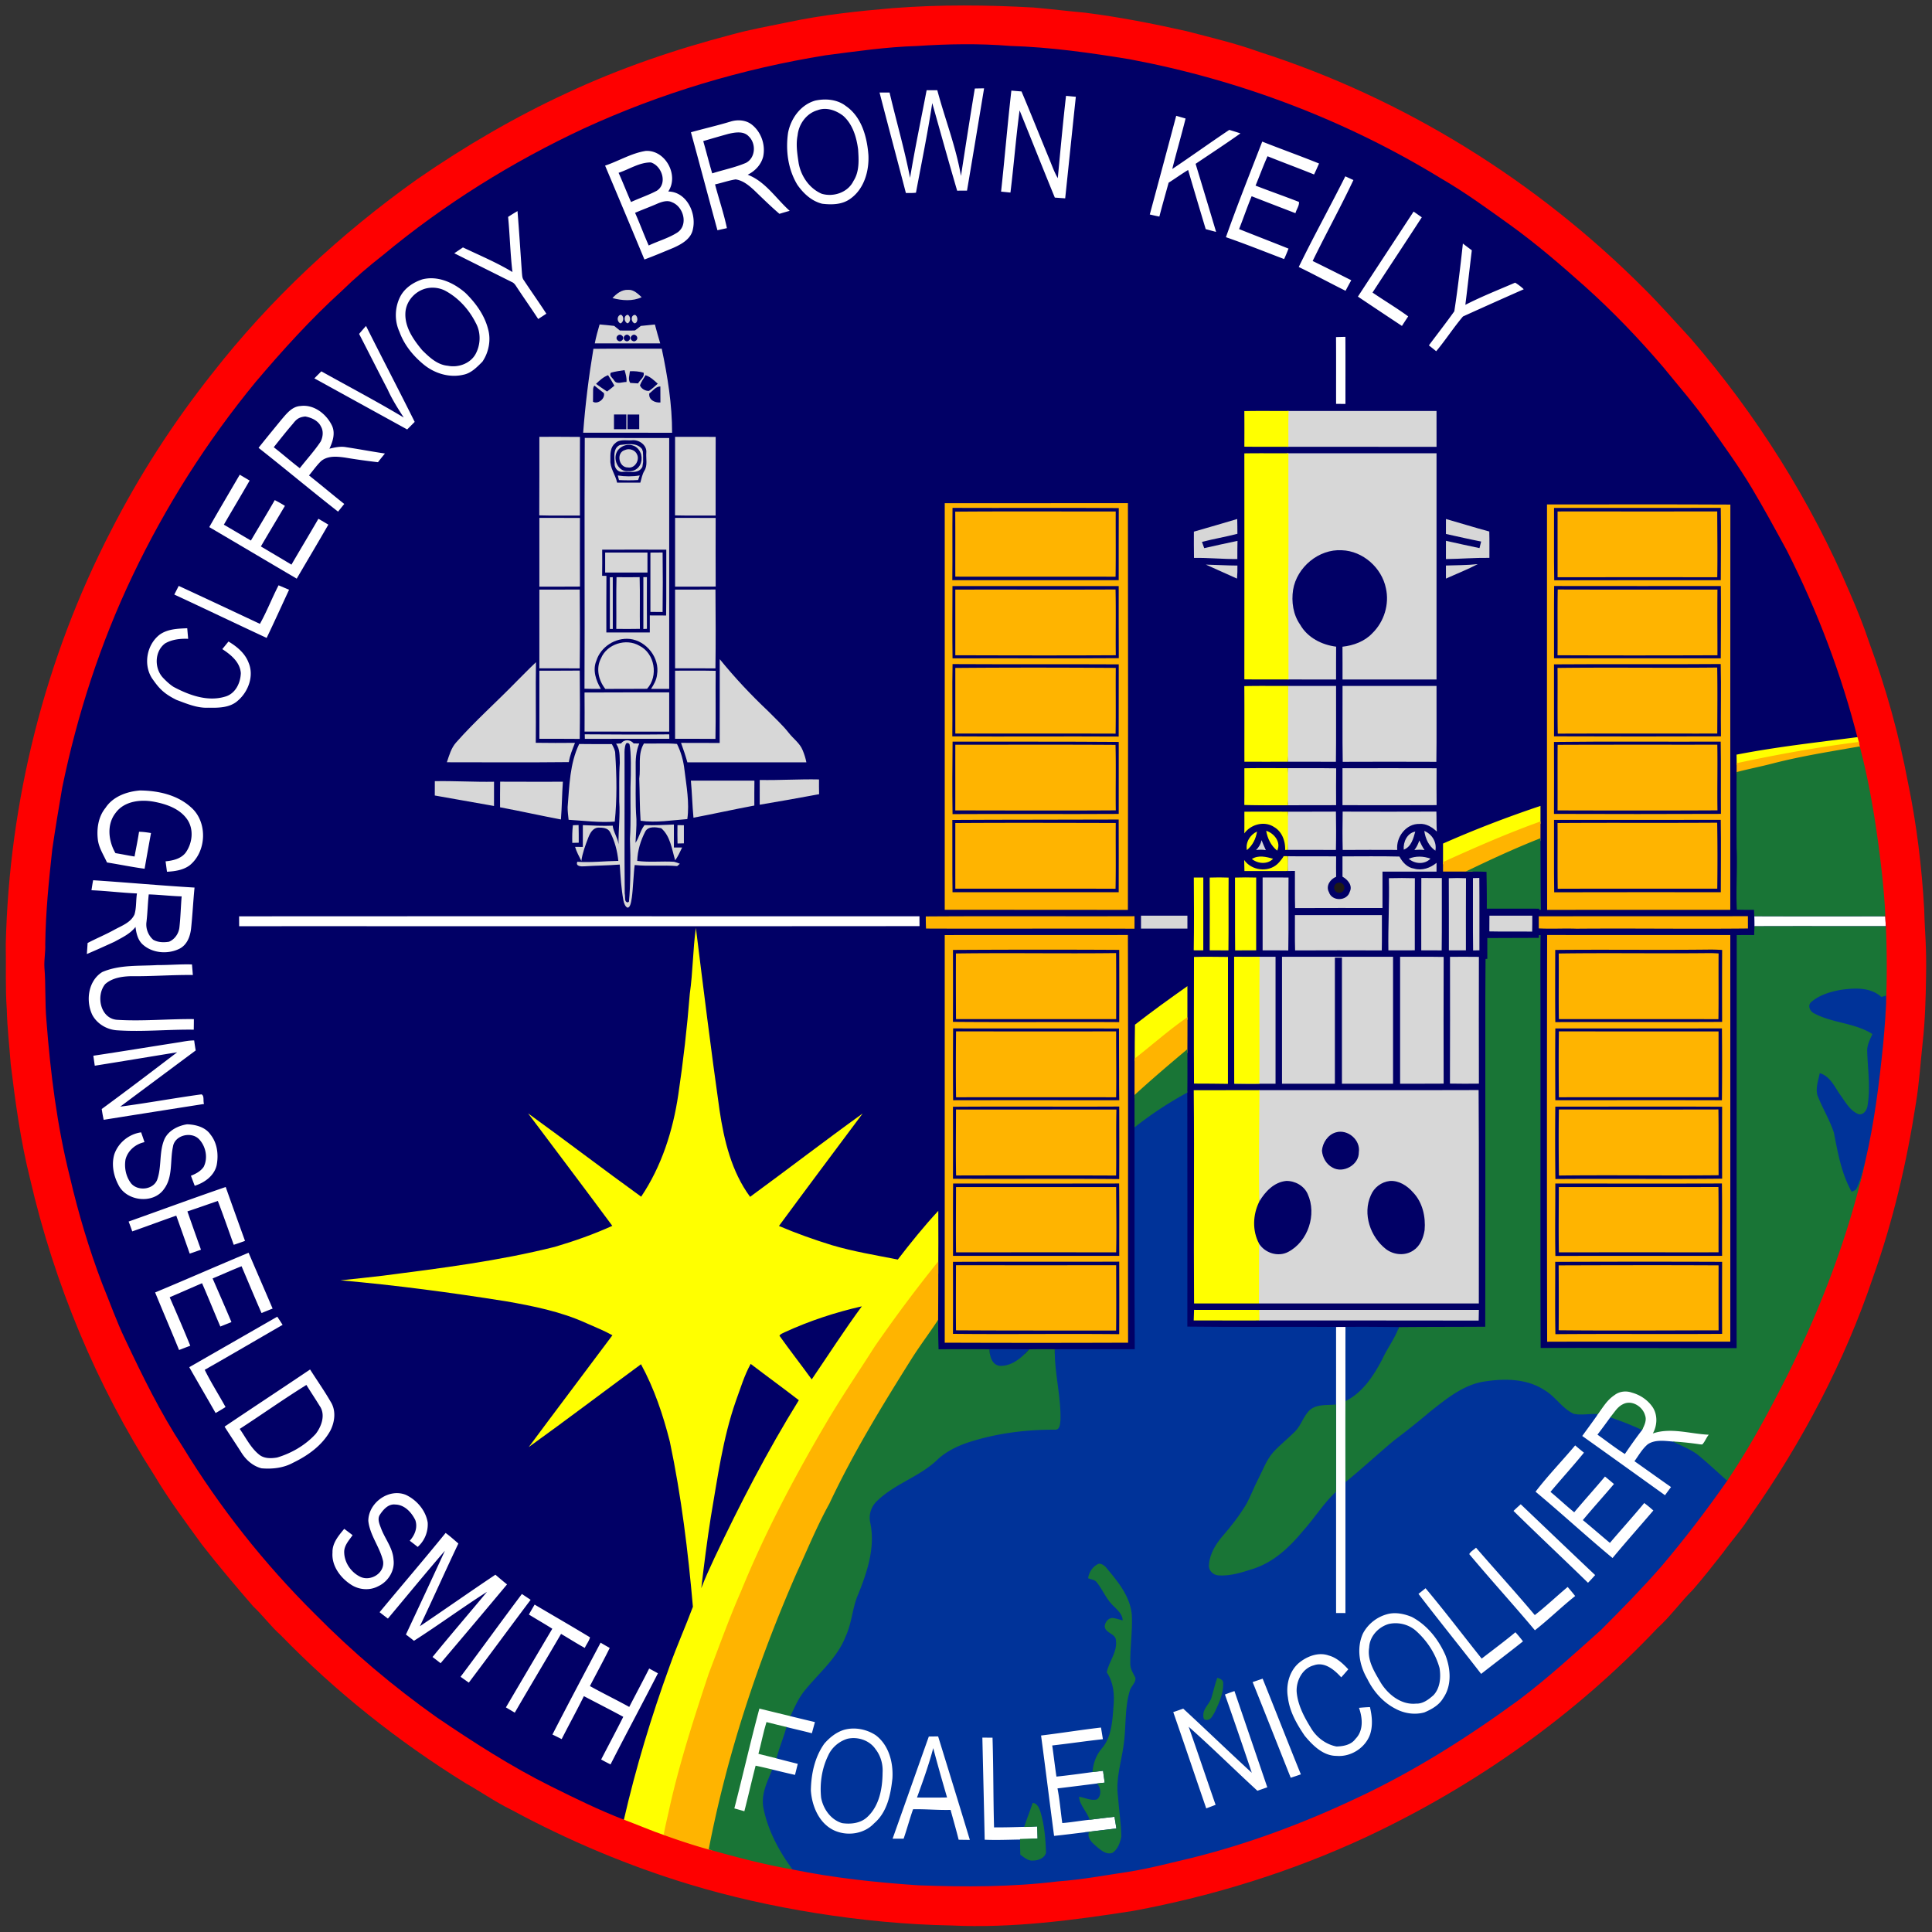
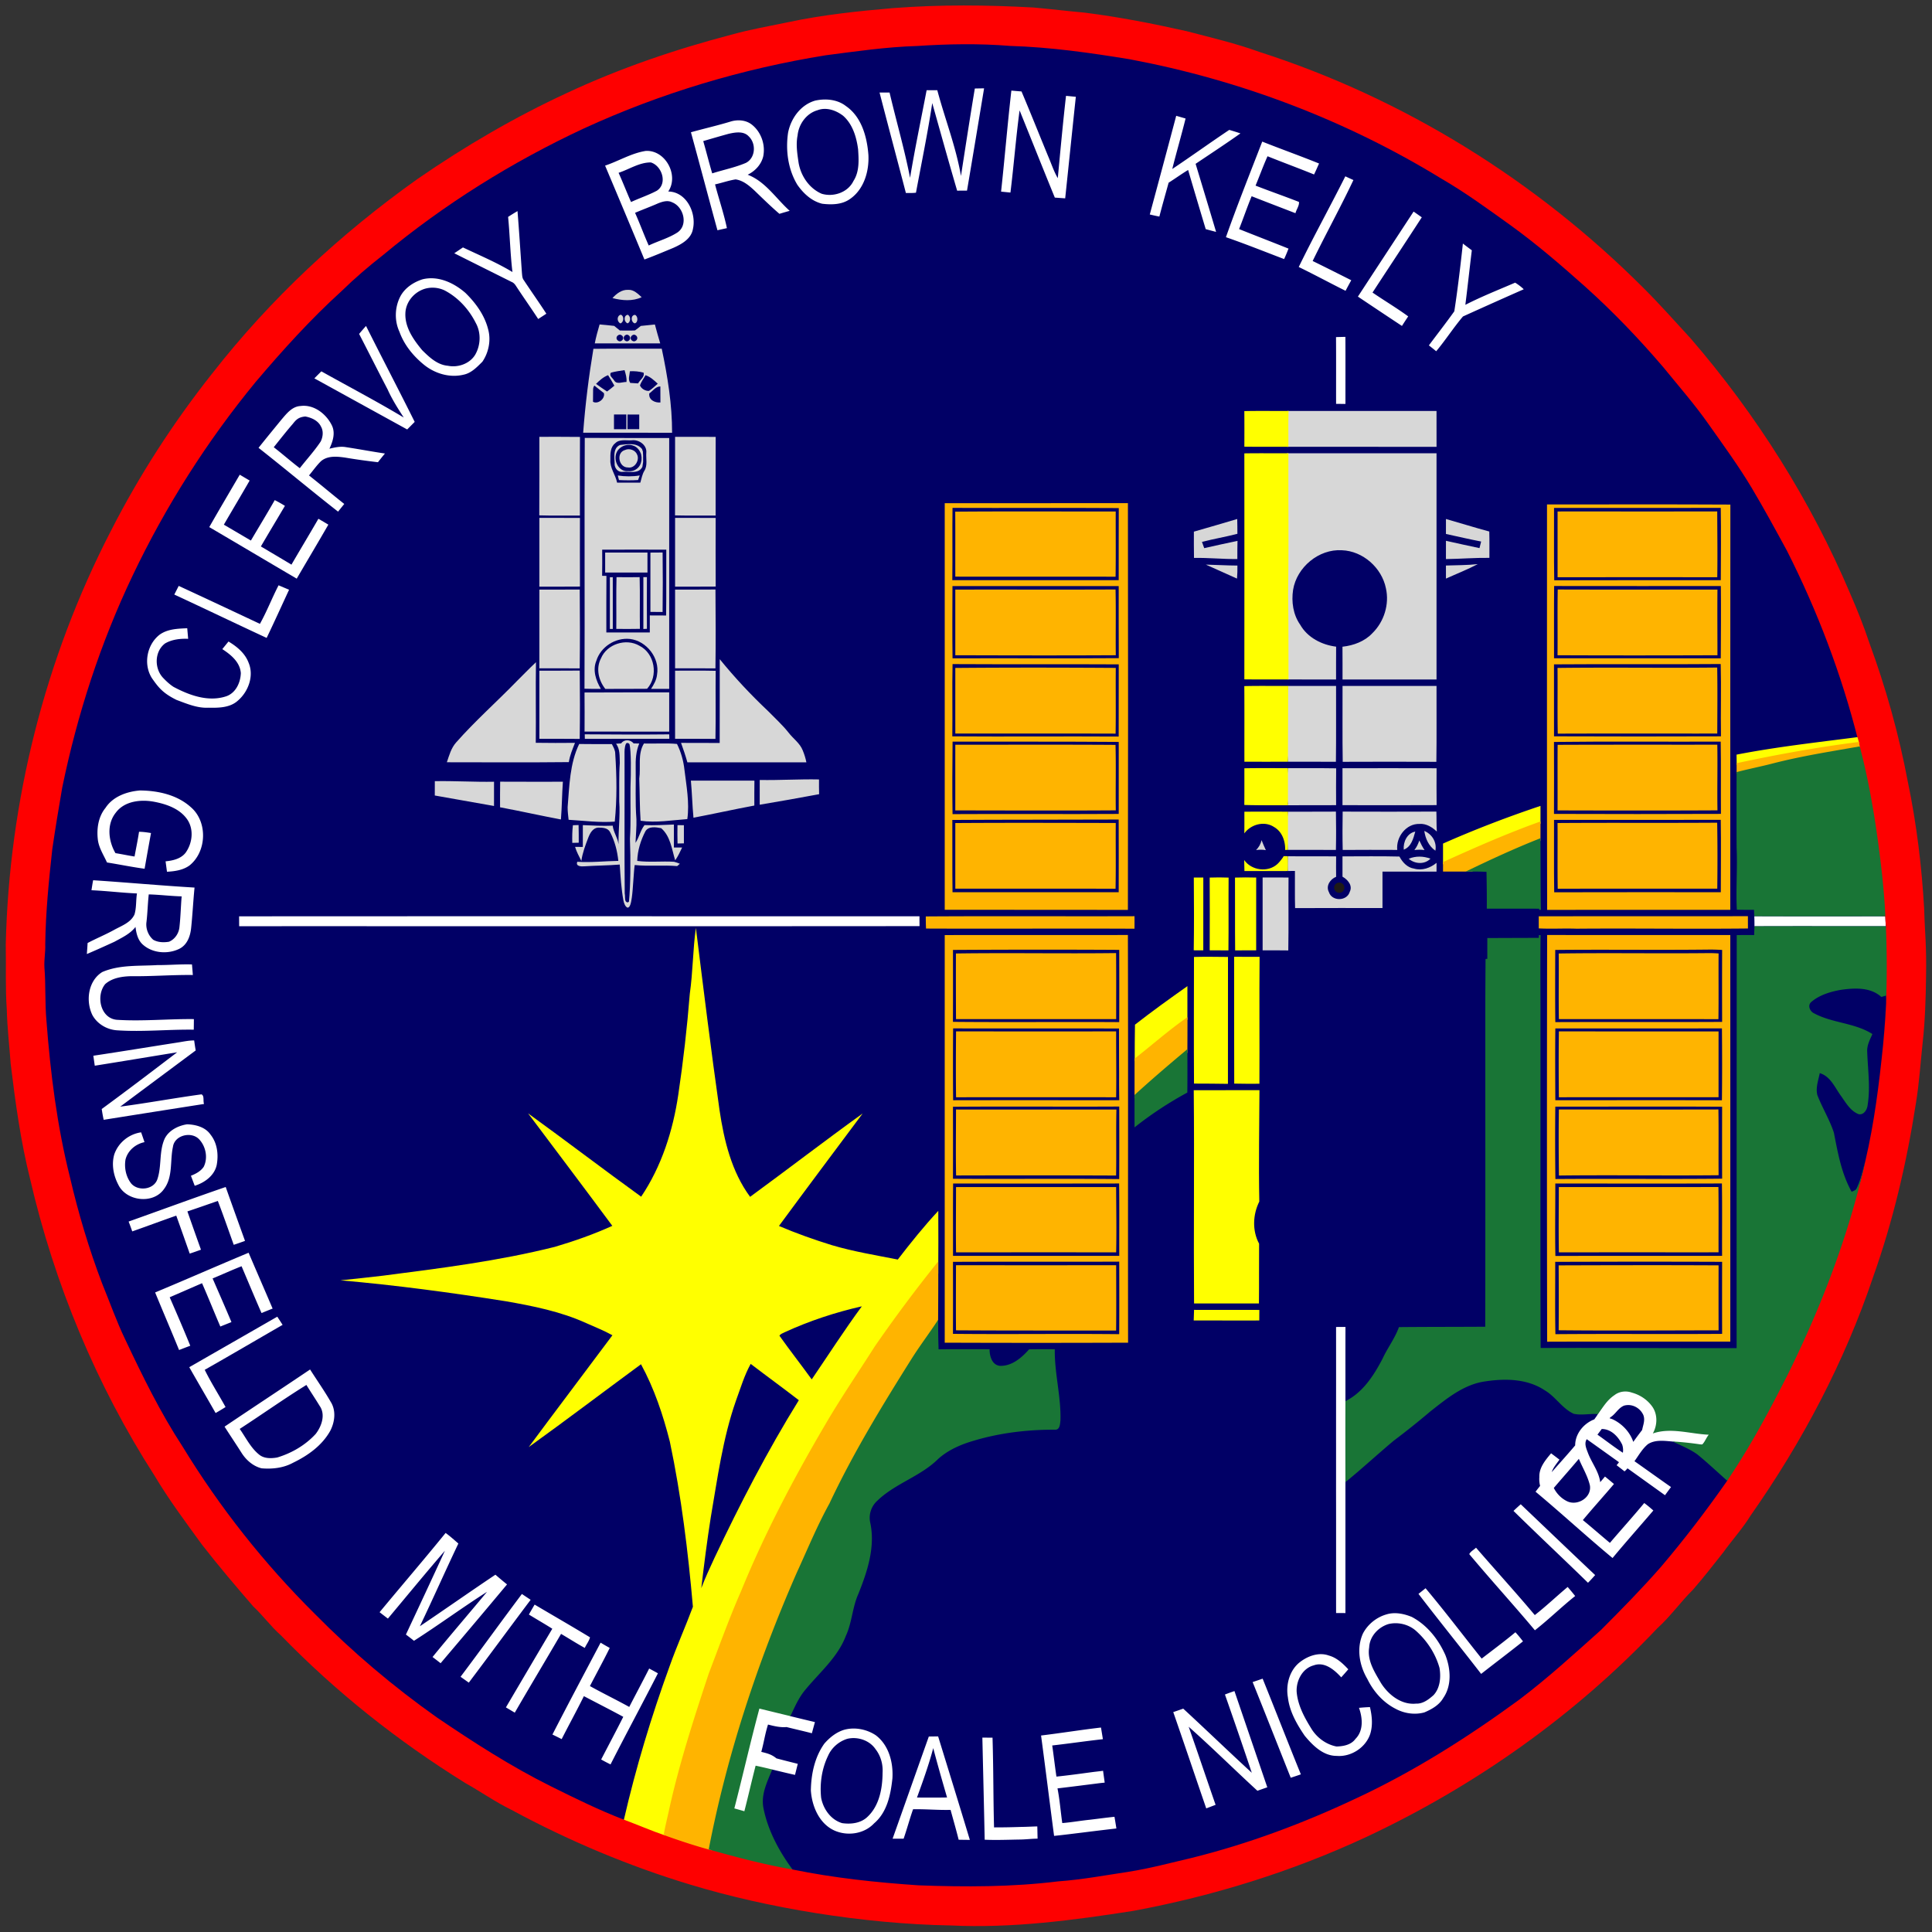
<svg xmlns="http://www.w3.org/2000/svg" width="3000" height="3000">
  <rect width="100%" height="100%" fill="#333333" stroke="none" />
  <g transform="translate(-4.57 -4202.6) scale(2.737)">
    <ellipse cx="550.01" cy="2085.2" rx="530.18" ry="530.88" fill="#010066" fill-rule="evenodd" style="paint-order:normal" />
-     <path d="M999.55 2080.283v227.134l-142.056.252v-17.82l-62.73-.056c.18-.45.367-.92.56-1.432-10.11-.09-20.23-.22-30.34-.09 0 .557.004.887.004 1.37l-5.34-.027c0-.476.006-.978.007-1.333-28.12-.15-56.239.17-84.36-.18 0-44.53.08-89.05-.03-133.569-10.52 5.72-20.56 12.31-29.95 19.75.01 26.33 0 52.669.01 79.01-.064 16.668.148 33.713.128 47.65-14.98-.02-30.397-.05-45.377-.02.033 1.106-.025 1.913.01 2.534l-17.172.23c.906-.883 1.764-1.8 2.572-2.714-7.48-.08-14.95-.07-22.42-.06 0 .958.085 2.002.285 3.035l-15.564.209-59.23 80.314-57.207 149.816-15.076 65.021 112.44 18.07 110.43-8.03 135.53-39.155 109.427-70.275 73.285-75.295 70.275-101.396 41.16-100.39 14.055-105.411 1.004-37.145z" fill="#039" />
    <circle cx="761.47" cy="2039.1" r="2.916" fill="#1f1a17" fill-rule="evenodd" style="paint-order:normal" />
    <g fill="#fff">
-       <path d="M554.72 1585.69c1.74-.04 3.5-.06 5.26-.1-3.21 19.35-6.4 38.69-9.69 58.03-1.87 0-3.74.01-5.6.03-4.85-16.52-9.45-33.12-14.12-49.69-2.59 17.03-6.08 33.91-9.24 50.84-1.9.25-3.82.16-5.72.17-4.93-19.01-10.04-37.97-14.93-56.99 1.88-.01 3.77-.01 5.67-.02 3.79 16.15 8.46 32.11 11.63 48.41 2.75-16.64 6.23-33.16 9.4-49.72 2.01-.01 4.03 0 6.05.01 4.33 16.26 10.58 32.03 13.43 48.65 2.56-16.55 5.11-33.1 7.86-49.62zM575.45 1586.88c1.91.16 3.83.34 5.76.48 5.17 12.21 10.07 24.53 15.12 36.78 1.8 4.15 3.17 8.49 5.46 12.41 1.48-15.57 2.89-31.15 4.67-46.69 1.85.17 3.7.36 5.57.52-2.06 19.2-4 38.42-6.04 57.62-1.96-.12-3.93-.29-5.88-.42-6.75-16.46-13.3-32.99-19.99-49.48-2.08 15.5-3.27 31.1-5.19 46.62-1.78-.17-3.55-.36-5.31-.53 2.07-19.09 3.65-38.23 5.83-57.31zM464.17 1592.55c5.89-1.28 12.53-.71 17.42 3.1 8.88 6.1 11.95 17.42 12.75 27.61.5 9.21-2.43 19.51-10.3 25.01-4.55 3.34-10.51 3.44-15.88 2.8-6-1.44-10.7-5.85-14.14-10.78-5.28-8.77-6.71-19.43-5.26-29.46 1.58-8.19 7.15-15.91 15.41-18.28m1.32 5.46c-6.32 1.77-10.69 7.91-11.32 14.29-1.03 5.14-.19 10.35.56 15.46 1.25 7.48 6.01 14.55 13.06 17.62 6.72 2.06 14.94-.71 18.08-7.24 3.44-5.33 3.02-11.89 2.63-17.93-.91-6.94-3.09-14.32-8.53-19.08-4.03-3.07-9.52-5.03-14.48-3.12zM668.97 1601.18c1.77.5 3.54 1.02 5.32 1.53-2.37 9.58-5.16 19.06-7.55 28.64 10.87-7.26 21.47-14.92 32.34-22.18 2.12.63 4.24 1.27 6.34 1.99-8.36 5.93-16.94 11.54-25.44 17.26 3.88 12.87 7.8 25.73 11.62 38.62-1.98-.51-3.94-1.03-5.89-1.57-3.36-11.18-6.69-22.37-9.98-33.56-3.77 2.28-7.34 4.87-11.06 7.22-1.76 6.4-3.6 12.78-5.25 19.21-1.83-.34-3.64-.76-5.44-1.18 5.03-18.65 10.05-37.31 14.99-55.98zM416.16 1604.44c3.96-1.22 8.66-.92 12.01 1.71 5.38 4.2 7.91 11.61 6.46 18.25-1.19 4.57-4.6 8.16-8.77 10.2 10.09 3.86 16.05 13.53 23.83 20.49-1.95.54-3.89 1.11-5.82 1.7-4.9-4.2-9.51-8.73-14.16-13.21-3.05-2.82-6.43-5.72-10.69-6.32-3.98.59-7.76 2-11.68 2.83 2.16 8.3 4.98 16.43 6.73 24.82-1.79.4-3.59.79-5.37 1.2-5.08-18.52-9.96-37.09-15.04-55.6 7.48-2.09 15.07-3.81 22.5-6.07m-1.12 6.95c-4.81 1.32-9.61 2.73-14.4 4.13 1.76 6.09 3.28 12.25 5.09 18.32 6.36-2.04 12.98-3.32 19.13-5.96 5.49-2.82 5.89-10.96 1.62-15.01-2.92-3.19-7.7-2.32-11.44-1.48zM697.18 1670.04c6.44-18.22 13.63-36.2 20.6-54.23 10.7 4.25 21.56 8.11 32.23 12.43-.92 2.08-1.83 4.17-2.83 6.22-8.75-3.56-17.63-6.81-26.4-10.34-2.46 5.47-4.48 11.12-6.79 16.66 8.17 3.19 16.47 6.05 24.63 9.26.25 2.11-1.47 4.29-1.99 6.39-8.28-3.21-16.6-6.37-24.86-9.63-2.54 6.15-4.67 12.46-7.12 18.64 9.33 3.74 18.71 7.34 28.04 11.08-.78 2-1.58 4-2.5 5.93-10.99-4.18-21.9-8.57-33.01-12.41zM344.96 1629.44c7.76-2.6 14.94-7.08 23.09-8.34 11.18-.6 18.93 13.87 12.74 23.03 10.38.13 16.08 12.22 14 21.28-.96 5.55-6.34 8.55-11.02 10.65-5.48 2.27-10.94 4.59-16.5 6.64-7.38-17.78-14.82-35.53-22.31-53.26m7.65 4.08c2.48 5.48 4.64 11.09 7.07 16.58 4.83-2.25 9.95-3.92 14.64-6.42 6.24-4.07 2.9-14.14-3.42-16.05-6.54-.03-12.23 3.91-18.29 5.89m22.31 17.37c-4.28 1.89-8.67 3.49-12.96 5.33 2.73 6.11 5.02 12.42 7.75 18.54 5.38-2.56 11.28-4.16 16.29-7.39 6.26-4.26 3.5-14.57-2.98-17.1-2.59-1.35-5.58-.39-8.1.62zM738.49 1686.95c8.44-17.33 17.78-34.21 26.43-51.44 1.52.71 3.04 1.42 4.59 2.11-7.32 15.5-15.62 30.51-23.12 45.93 7.33 3.58 14.61 7.26 21.9 10.92a289 289 0 0 0-3.24 5.99c-8.89-4.43-17.63-9.17-26.56-13.51zM289.94 1658.53c1.75-1.14 3.53-2.24 5.33-3.29.95 11.71 1.68 23.43 2.51 35.14.15 1.39.14 2.89 1.06 4.05 4.2 6.38 8.65 12.6 12.79 19.02-1.54 1.01-3.08 2.01-4.62 3.01-4.09-6.28-8.43-12.38-12.53-18.65-.63-.99-1.38-1.92-2.5-2.36-10.86-5.43-21.73-10.84-32.58-16.29 1.64-1.1 3.28-2.2 4.92-3.31 9.44 4.5 19.12 8.54 28.08 13.96-1.25-10.39-1.46-20.87-2.46-31.28zM772.06 1703.75c10.51-16.1 21.06-32.16 31.59-48.24 1.55 1.07 3.1 2.17 4.65 3.25-9.25 14.28-18.66 28.44-27.95 42.69 6.69 4.59 13.69 8.73 20.24 13.52-1.21 1.79-2.38 3.61-3.55 5.42a4164.38 4164.38 0 0 1-24.98-16.64zM831.61 1673.65c1.47 1.15 3.562 2.717 5.072 3.827-1.27 10.31-2.37 20.64-3.67 30.94 9.18-4.71 18.79-8.5 28.26-12.58 1.73 1.09 3.39 2.31 4.87 3.75-11.52 5.08-23.02 10.23-34.48 15.43-5.36 6.32-9.86 13.37-15.19 19.73-1.38-1.13-2.75-2.24-4.15-3.32 4.79-6.45 9.76-12.78 14.42-19.33 2.217-14.103 4.304-33.117 4.868-38.447zM241.44 1693.92c8.85-2.15 17.71 2.01 24.28 7.73 5.81 5.69 10.86 12.6 12.87 20.6 1.73 6.19.35 13.17-3.24 18.44-3.08 3.06-6.33 6.52-10.77 7.38-7.89 1.89-16.4-.72-22.57-5.82-5.98-4.91-11.07-11.17-13.71-18.52-2.98-6.4-2.69-14.23.68-20.42 2.64-4.69 7.43-7.79 12.46-9.39m-.04 5.85c-5.5 2.23-9.61 7.56-9.75 13.59-.26 7.98 4.66 14.93 9.55 20.8 4.04 3.99 8.6 8.33 14.57 8.83 5.76 1.16 12.41-1.13 15.51-6.29 3.12-5.42 3.37-12.48.32-17.99-3.88-7.73-9.96-14.42-17.66-18.46-3.87-1.86-8.54-2.1-12.54-.48zM205.41 1724.92c1.28-1.53 2.58-3.04 3.92-4.52 9.11 18.2 18.54 36.22 27.61 54.43l-4.26 4.29c-17.56-9.66-35.11-19.32-52.66-28.99 1.32-1.34 2.64-2.66 3.96-3.98 15.59 8.72 31.42 17.01 46.74 26.2-3.32-5.13-6.6-10.3-9.12-15.89-5.46-10.48-10.77-21.04-16.19-31.54zM759.64 1726.73c1.76-.06 3.54-.1 5.32-.14.08 12.68.01 25.36.03 38.04-1.78-.01-3.55-.01-5.31-.01-.03-12.63.05-25.26-.04-37.89zM161.32 1773.57c2.89-3.36 6.01-7.49 10.83-7.75 7.72-1.04 14.87 4.66 17.98 11.38 1.83 4.27.29 8.87-1.56 12.84 3.07-.73 6.25-1.46 9.42-.87 7.37 1.11 14.69 2.51 22.07 3.6a167.8 167.8 0 0 0-3.96 4.94c-6.25-.74-12.49-1.58-18.69-2.64-4.53-.63-9.75-1.15-13.54 1.97-2.57 2.47-4.6 5.44-6.89 8.17 6.74 5.3 13.28 10.86 20 16.18-1.17 1.45-2.35 2.9-3.51 4.36-15.19-11.87-29.97-24.27-45.12-36.2 4.26-5.37 8.63-10.66 12.97-15.98m6.39 2.48c-3.71 4.27-7.19 8.74-10.73 13.16 5 3.86 9.73 8.06 14.77 11.89 3.94-5.07 8.34-9.81 11.89-15.18 1.25-2.58 1.63-5.87.13-8.43-1.61-3.4-5.38-5.07-8.88-5.72-4.104.382-5.36 2.03-7.18 4.28zM120.39 1834.52c5.68-9.96 11.52-19.83 17.3-29.73 1.87 1.11 3.73 2.22 5.61 3.32-4.81 8.38-9.79 16.67-14.63 25.03 5.12 3 10.23 6 15.34 9.01 4.5-7.65 9.14-15.23 13.53-22.94 1.98.99 3.9 2.09 5.78 3.26-4.55 7.67-9.14 15.32-13.65 23.02 5.78 3.45 11.59 6.85 17.35 10.33 5.06-8.7 10.25-17.31 15.29-26.02 1.88 1.09 3.77 2.19 5.64 3.32-5.9 10.26-11.98 20.42-17.94 30.65-16.56-9.72-33.06-19.54-49.62-29.25zM103.06 1867.88c15.39 7.1 30.73 14.32 46.07 21.53 3.96-7.07 6.86-14.68 10.59-21.87 1.98.84 3.96 1.69 5.95 2.51-4.22 9.12-8.37 18.28-12.72 27.34-17.5-8.12-34.88-16.49-52.39-24.6.84-1.64 1.67-3.28 2.5-4.91zM92.28 1895.52c4.53-3.24 10.28-3.38 15.62-3.62.16 2 .35 4 .52 6-4.48-.18-9.18.33-13.11 2.63-6.05 4.55-6.16 14.21-1.1 19.53 1.8 1.89 3.72 3.69 5.92 5.11 9.05 4.82 19.83 8.73 30.02 5.29 5.34-1.94 7.97-7.74 8.15-13.09-.45-6.26-5.65-10.46-10.51-13.63 1.17-1.44 2.34-2.87 3.51-4.31 4.79 2.85 9.4 6.66 11.41 12.04 3.17 7.47-.16 16.43-6.09 21.5-4.48 4.07-10.92 4.13-16.62 4.01-6.35.36-12.377-2.27-18.167-4.41-7.835-3.85-10.353-7.2-13.923-12.28-5.04-7.83-2.98-19.11 4.37-24.77zM61.52 1993.83c4.21-6.49 12.16-9.29 19.54-9.89 10.2.08 21.08 2.44 28.85 9.45 9.66 8.24 9.12 25.2-.71 33.08-3.68 2.68-8.36 3.34-12.79 3.58-.28-1.97-.53-3.95-.8-5.91 4.09-.39 8.63-1.42 11.31-4.81 3.91-5.38 4.86-13.24 1.01-18.91-4.21-6.13-11.75-8.73-18.74-10.06-7.61-1.45-16.95-.47-21.87 6.24-5.24 6.58-4.17 15.99-.14 22.9 3.62.57 7.2 1.36 10.83 1.91.84-4.68 1.84-9.33 2.54-14.03 2.28.02 4.54.34 6.79.71-1.24 6.74-2.45 13.5-3.63 20.26-7.15-.96-14.22-2.43-21.34-3.56-1.86-4.13-4.45-8-5.14-12.56-.82-6.36.12-13.3 4.29-18.4zM54.51 2034.87c19.18 1.25 38.34 3.02 57.53 4.16-.77 7.72-1.13 15.47-1.96 23.18-.5 4.57-2.29 9.38-6.66 11.55-6.45 3.17-15.05 2.58-20.56-2.25-2.97-2.52-3.87-6.47-4.31-10.15-3.05 3.96-7.68 6.06-11.95 8.41-5.19 2.38-10.4 4.73-15.65 6.97.14-2.09.31-4.18.42-6.26 5-2.64 10.25-4.78 15.2-7.53 4.16-2.28 9.31-4.06 11.41-8.69 1.15-3.85.76-7.96 1.4-11.9-8.62-.37-17.2-1.45-25.81-1.82.29-1.9.57-3.79.94-5.67m31.56 8.03c-.58 5.15-.68 10.35-1.28 15.51-.57 3.75.95 7.74 3.81 10.22 2.65 1.54 5.98 1.62 8.95 1.13 3.3-1.36 5.61-4.77 5.93-8.32.65-5.78.76-11.62 1.25-17.42-6.24-.16-12.43-.95-18.66-1.12zM137.32 2055.34c128.66-.08 257.33-.02 386-.03 0 1.86.01 3.72.03 5.59-128.66.12-257.33.02-386 .05l-.03-5.61zM996.96 2055.26c24.63.09 49.26.07 73.88.02l.44-.01c.04 1.89.15 3.79.31 5.69-24.85.01-49.7-.06-74.55.03.01-1.91-.03-3.82-.08-5.73zM59.65 2086.97c9.85-4.28 20.86-3.33 31.33-3.97 6.54.05 13.06-.58 19.61-.36.17 1.99.35 3.98.48 5.99-11.69-.15-23.36.83-35.05.67-5.12.13-10.69.96-14.67 4.49-5.34 6.48-2.83 19.38 6.58 20.25 14.56.95 29.16-.56 43.74-.39-.01 1.99-.03 3.99-.07 6-14.38-.2-28.78 1.32-43.16.38-5.86-.27-11.58-3.52-14.38-8.73-3.87-8.03-2.37-19.36 5.59-24.33zM102.13 2126.98c3.23-.47 6.43-1.24 9.7-1.22.25 1.89.54 3.78.87 5.67-14.27 10.62-28.56 21.23-42.82 31.88 15.41-2.04 30.71-4.87 46.11-6.97 1.75.84.77 3.79 1.44 5.45-18.99 2.97-37.96 5.97-56.94 8.99-.45-2.03-.81-4.08-1.11-6.12 14.39-10.55 28.6-21.37 42.8-32.19-15.58 2.54-31.15 5.13-46.74 7.62-.29-1.89-.54-3.78-.82-5.66 15.86-2.38 31.67-4.98 47.51-7.45zM95.15 2181.37c2.4-4.68 7.65-7.27 12.66-8.04 4.89.16 10.41 1.58 13.32 5.88 3.83 4.8 4.59 11.35 3.48 17.23-1.31 6.03-6.86 10.02-12.47 11.77-.73-1.9-1.43-3.8-2.16-5.69 2.77-1.09 5.52-2.53 7.25-5.05 2.54-5.07 1.22-11.64-2.63-15.68-4.41-4.58-13.9-2.3-14.81 4.31-1.74 7.89.1 17.04-5.04 23.91-6.09 8.83-21.46 7.04-25.98-2.46-2.71-5.18-3.92-11.42-2.27-17.12 2.24-6.64 8.3-11.56 15.23-12.54.66 1.84 1.29 3.69 1.91 5.57-5.07 1.06-9.49 4.76-10.77 9.88-.78 4.71.28 9.85 3.29 13.64 3.96 4.5 12.81 3.45 14.81-2.53 2.52-7.44.84-15.82 4.18-23.08zM74.64 2228.51c18.36-6.53 36.65-13.28 55.08-19.61 3.61 10.2 7.28 20.39 10.95 30.57-2.12.78-4.24 1.53-6.39 2.23-2.99-8.31-5.87-16.66-9.03-24.9-5.74 2.01-11.48 4.03-17.26 5.95 2.54 7.25 5.1 14.49 7.69 21.72-2.12.77-4.24 1.53-6.38 2.22-2.53-7.19-5.05-14.37-7.63-21.54-8.34 2.91-16.62 6.01-24.97 8.94-.66-1.88-1.34-3.74-2.06-5.58zM89.68 2268.72c17.73-7.37 35.3-15.14 53.03-22.52 4.51 10.58 9.12 21.11 13.63 31.69-2.11.8-4.2 1.67-6.3 2.51-3.87-8.81-7.55-17.69-11.32-26.54-5.54 2.17-10.94 4.65-16.43 6.93 3.59 8.24 7.21 16.48 10.69 24.76-2.11.82-4.2 1.68-6.31 2.51-3.51-8.17-6.8-16.43-10.37-24.57-6.13 2.64-12.23 5.33-18.36 7.97 3.98 9.13 7.93 18.28 11.68 27.51-2.13.77-4.24 1.6-6.36 2.41-4.44-10.93-9.12-21.75-13.58-32.66zM109.05 2311.13c16.64-9.56 33.29-19.09 49.92-28.65 1.03 1.52 2.03 3.08 3.03 4.64-14.74 8.48-29.39 17.13-44.19 25.5 3.56 7.24 7.93 14.05 11.82 21.12a133.81 133.81 0 0 1-5.64 3.4c-4.94-8.7-10.01-17.31-14.94-26.01zM759.67 2288.32c1.77-.01 3.54-.01 5.33-.01-.04 14.03-.01 28.06-.02 42.09-.02 15.32-.01 30.64 0 45.96v74.27c-1.77-.02-3.54-.02-5.3-.01-.02-22.97.03-45.94-.02-68.91.02-16.48 0-32.95.01-49.42.02-14.66.01-29.32 0-43.97zM177.59 2312.43c3.9 6.13 8.11 12.1 11.73 18.4 3.11 4.97 2.32 11.36-.27 16.37-4.64 8.36-12.71 14.09-21.16 18.17-5.4 2.95-11.77 3.66-17.83 3.13-4.8-1.2-8.77-4.68-11.37-8.81-3.15-4.98-6.46-9.86-9.62-14.83 16.13-10.87 32.4-21.55 48.52-32.43m-39.92 33.72c3.47 4.94 6.15 10.6 10.91 14.49 2.84 2.42 6.9 2.33 10.37 1.72 8.24-2.48 15.97-6.99 21.81-13.35 3.36-4.32 5.72-10.96 2.28-15.89-2.44-4.02-5.07-7.92-7.54-11.92-12.82 7.96-25.16 16.72-37.83 24.95zM917.69 2325.79c2.75-2.12 7.546-2.264 10.796-1.094 4.77 1.29 8.676 3.994 11.426 8.134 2.8 4.45 3.664 9.708 1.154 14.228 10.3-3.55 21.476.28 31.286 1.775-1.35 1.57-3.198 5.188-4.998 6.268-5.48.11-11.127-.63-16.775-1.797-4.64-.38-9.89-1.18-14.01 1.51-3.18 2.63-5.21 6.34-7.61 9.65 6.92 4.87 13.79 9.82 20.73 14.67-1.15 1.53-2.28 3.08-3.41 4.63-15.64-11.22-31.27-22.46-46.95-33.61 2.7-3.72 5.43-7.42 8.09-11.18 2.845-4.436 5.8-10.174 10.27-13.184m5.296 7.17c-3.4 1.47-4.618 4.702-7.756 6.643-2.38 3.3-4.79 6.57-7.27 9.8 5.19 3.65 10.17 7.61 15.55 10.98 3.15-4.62 6.35-9.2 9.79-13.61.54-2.767 1.844-5.648.664-8.558-1.755-3.884-6.315-6.6-10.978-5.255zM895.32 2355.5c1.64 1.39 3.28 2.78 4.98 4.13-6.14 7.57-12.74 14.77-18.99 22.25 4.58 3.74 8.86 7.85 13.47 11.57 5.73-6.83 11.72-13.44 17.45-20.28 1.72 1.38 3.4 2.8 5.1 4.23-5.82 6.88-11.89 13.55-17.65 20.48 5.17 4.23 10.2 8.64 15.34 12.93 6.46-7.57 13.13-14.95 19.48-22.61 1.8 1.31 3.49 2.75 5.17 4.23-7.69 9.01-15.58 17.85-23.14 26.97-14.8-12.26-28.93-25.32-43.69-37.63 6.99-9.14 15.07-17.45 22.48-26.27zM210.63 2398.35c-.01-10.23 11.61-18.74 21.31-14.78 6.2 2.93 11.28 8.84 12.38 15.72.31 5.2-1.75 10.36-5.68 13.8-1.49-1.19-3-2.35-4.51-3.5 2.87-3.14 4.61-7.49 3.16-11.7-2.18-4.43-6.1-8.74-11.39-8.84-3.85-.45-6.66 2.73-8.59 5.61-1.72 2.36-.43 5.36.5 7.78 2.2 6.01 6.75 11.22 7.12 17.84.86 6.35-3.08 12.59-8.81 15.18-4.8 2.53-10.88 2-15.36-1-6.03-3.91-11.05-10.71-10.45-18.2-.18-5.34 3.46-9.57 6.66-13.42a492.8 492.8 0 0 1 4.74 3.59c-2.08 2.99-4.94 5.96-4.76 9.88.17 5.87 4.01 11.35 9.3 13.82 5.86 2.63 13.78-2.24 12.75-8.98-1.79-7.95-7.48-14.59-8.37-22.8zM860.33 2392.66c1.35-1.28 2.71-2.54 4.11-3.76 14.06 13.4 28.08 26.83 42.21 40.17-1.32 1.48-2.64 2.97-4.06 4.36-14.01-13.67-28.31-27.05-42.26-40.77zM254.48 2405.17c2.54 1.84 4.86 3.95 7.24 6-7.42 15.58-14.4 31.37-21.84 46.93 14.34-9.66 28.48-19.62 42.85-29.24 2.18 1.86 4.36 3.73 6.6 5.51-12.49 14.96-25.07 29.85-37.69 44.71-1.52-1.2-3.04-2.37-4.57-3.53 10.14-12.45 20.65-24.61 30.9-36.97-14.03 8.94-27.43 18.82-41.44 27.78-1.5-1.22-3.02-2.4-4.57-3.54 7.43-15.83 14.82-31.67 22.12-47.55-10.96 12.67-21.58 25.65-32.34 38.49-1.59-1.19-3.15-2.41-4.71-3.62 12.43-15.04 25.17-29.82 37.45-44.97zM835.23 2417.19c.8-1.6 2.6-2.43 3.84-3.66 11.06 12.8 22.47 25.29 33.34 38.24 6.45-5.03 12.37-10.71 18.65-15.95 1.45 1.68 2.88 3.38 4.25 5.14-7.82 6.23-14.97 13.27-22.84 19.43-12.22-14.57-25.05-28.63-37.24-43.2zM806.42 2439.73c1.36-1.03 2.69-2.1 4.02-3.19 10.94 13.03 21.21 26.62 31.84 39.92 6.4-4.95 12.91-9.76 19.13-14.94 1.53 1.62 2.93 3.37 4.3 5.16-7.84 6.25-15.85 12.28-23.74 18.46-11.75-15.21-23.87-30.15-35.55-45.41zM262.96 2486.77c11.72-15.57 23.08-31.4 34.8-46.97 1.64 1.1 3.3 2.2 4.96 3.3-11.76 15.61-23.3 31.39-35.08 46.99-1.57-1.11-3.13-2.22-4.68-3.32zM304.98 2445.82c10.47 6.19 21.02 12.26 31.42 18.57-.52 2.14-2.06 3.98-2.96 6.01-4.58-2.5-8.96-5.33-13.46-7.96-8.7 14.92-17.6 29.74-26.26 44.69-1.68-1-3.36-2-5.03-2.99 8.76-14.88 17.51-29.77 26.32-44.62-4.38-2.77-8.88-5.35-13.29-8.06 1.07-1.89 2.16-3.77 3.26-5.64zM788.17 2451.41c4.75-1.5 9.98-.44 14.48 1.42 8.74 4.63 15.12 12.75 19.06 21.69 2.99 7.69 3.69 17.15-1.19 24.23-2.31 4.06-6.58 6.46-10.75 8.23-5.44 1.52-11.47.61-16.41-2.09-7.07-3.61-12.52-9.85-15.97-16.92-4.52-7.66-6.23-17.42-2.48-25.74 2.71-5.19 7.64-9.2 13.26-10.82m1.27 5.44c-5.83 1.75-10.73 7.02-10.99 13.29-1.24 7.47 3.15 14.04 6.69 20.18 4.22 6.67 11.59 12.51 19.89 11.68 3.9.18 7.14-2.34 9.91-4.78 3.8-4.07 4.27-10.17 3.43-15.42-2.29-8.26-7.21-15.68-13.62-21.32-4.19-3.54-10-4.88-15.31-3.63zM315.08 2519.54c8.96-17.45 18.18-34.78 27.34-52.12 1.69 1.04 3.42 2.02 5.17 2.99-3.58 7.29-7.51 14.41-11.23 21.63 7.34 4.11 14.93 7.76 22.3 11.84 3.74-7.27 7.62-14.48 11.31-21.79 1.66.88 3.31 1.79 4.96 2.71-8.84 17.29-18.07 34.38-26.88 51.69-1.8-.88-3.58-1.8-5.32-2.79 4.17-8.08 8.46-16.09 12.54-24.21-7.39-4.02-14.9-7.81-22.34-11.73-4.05 8.21-8.47 16.22-12.61 24.38-1.75-.89-3.49-1.76-5.24-2.6zM739.67 2478.07c4.48-3.29 10.49-5.33 15.93-3.34 4.46 1.22 7.92 4.51 11 7.8-1.31 1.54-2.65 3.06-4.01 4.56-3.83-4.24-9.47-9.03-15.56-6.81-6.47 1.7-10.05 8.71-9.72 15.05.62 7.48 4.26 14.29 8.15 20.57 3.09 5.24 8.43 9.26 14.44 10.42 3.91-.09 8.34-.91 10.77-4.32 4.66-4.64 4.05-11.91 2-17.61 2.06-.19 4.14-.35 6.22-.42 1.17 4.98 1.7 10.27.15 15.24-2.59 7.78-10.92 13.13-19.04 12.44-7.64.02-13.57-5.91-18.12-11.41-4.49-6.57-8.63-13.79-9.55-21.83-1.29-7.37 1.06-15.86 7.34-20.34zM712.33 2489.77c1.9-.62 3.79-1.28 5.68-1.92 7.29 18.07 14.35 36.23 21.68 54.28-1.91.67-3.83 1.3-5.75 1.92-7.21-18.09-14.33-36.22-21.61-54.28zM696.62 2496.83c1.79-.68 3.58-1.34 5.4-1.95 6.2 18.2 12.43 36.39 18.63 54.6-1.88.64-3.74 1.31-5.61 1.96-13.09-12.01-25.7-24.54-38.99-36.31 5.18 14.73 10.14 29.54 15.27 44.29-1.77.68-3.54 1.35-5.31 2.02-6.26-18.2-12.39-36.45-18.71-54.63 1.89-.64 3.77-1.3 5.66-1.96 13.05 12.03 25.81 24.38 38.89 36.38-4.95-14.84-10.06-29.64-15.23-44.4zM417.16 2562.1c3.982-18.589 9.537-39.963 14.586-58.763 5.86 1.44 15.495 2.744 18.353 5.786 4.63 1.14 9.26 2.25 13.9 3.35-.57 2.11-1.14 4.22-1.72 6.34-4.77-1.25-9.58-2.3-14.36-3.52-3.298.315-6.742-.43-10.532-1.42-1.82 5.92-2.187 9.52-3.807 15.5 3.41.83 5.826 1.42 8.599 3.69 4.02 1.08 8.06 2.08 12.1 3.1-.52 2.09-1.05 4.17-1.57 6.27-4.33-.94-8.61-2.02-12.91-3.04-3.14.871-5.402.131-8.562-.529-2.23 8.59-4.296 16.622-6.516 25.222-1.9-.55-5.672-1.466-7.562-1.986zM480.42 2516.9c6.02-1.73 12.8-.43 18.01 2.98 7.51 5.58 10.1 15.55 9.54 24.52-.98 9.19-2.98 19.23-10.4 25.53-5.6 5.98-14.91 7.34-22.28 4.17-8.78-3.83-12.99-13.79-13.59-22.83.15-9.3 2.16-18.88 7.63-26.56 3-3.45 6.68-6.42 11.09-7.81m2.08 5.03c-4.82 1.43-9.05 5.06-11.05 9.7-3.55 7.31-4.77 15.72-3.92 23.78 1.19 6.36 5.49 12.5 11.91 14.39 5.01.73 10.69.07 14.47-3.65 6.65-6.29 8.42-16.1 8.48-24.88.3-4.79-1.03-9.63-3.99-13.42-3.41-5.04-10.07-7.23-15.9-5.92zM592.3 2520.09c11.35-1.37 22.64-3.21 34-4.52.37 2.19.72 4.39 1.08 6.61-9.6 1.06-19.16 2.48-28.75 3.56.86 5.87 1.51 11.78 2.39 17.66 6.83-.69 13.64-1.65 20.45-2.56 1.79-.23 4.377-.5 6.022-.732.203 1.817.58 4.175.908 6.712-1.45.14-2.9.3-4.33.49-7.49.94-14.97 1.91-22.45 2.78 1.28 6.45 1.812 13.487 2.713 19.667 5.05-.37 10.487-1.367 15.527-1.867 4.7-.55 9.38-1.21 14.09-1.68.38 2.19.74 4.41 1.09 6.62-6.37.73-12.73 1.5-19.09 2.3-5.42.66-10.83 1.36-16.26 1.91-2.51-18.98-4.84-37.98-7.39-56.95zM528.62 2520.67c1.76-.03 3.52-.05 5.29-.05 6.03 19.55 12.07 39.11 17.99 58.7-2.13-.04-4.24-.05-6.35-.1-1.42-5.68-3.05-11.3-4.59-16.94-7.1.2-14.18-.51-21.28-.35-1.94 5.52-3.44 11.18-5.36 16.71-2.09-.02-4.17-.03-6.25 0 6.86-19.32 13.67-38.66 20.55-57.97m-6.71 34.61c5.68.03 11.37.08 17.06-.04-2.7-9.31-5.39-18.63-7.84-28.01-2.52 9.52-5.86 18.79-9.22 28.05zM559 2521.29c2.427-.009 4.355.042 5.766.028.566 18.828.394 34.042.864 50.902 6.4 0 9.904-.09 15.604-.272 2.53-.01 5.96-.217 8.937-.285.061 2.324.088 4.302.16 6.954-3.31-.01-6.533.475-10.368.5-6.69.11-12.943.38-19.643.1-.4-19.31-.88-38.62-1.32-57.93z" />
+       <path d="M554.72 1585.69c1.74-.04 3.5-.06 5.26-.1-3.21 19.35-6.4 38.69-9.69 58.03-1.87 0-3.74.01-5.6.03-4.85-16.52-9.45-33.12-14.12-49.69-2.59 17.03-6.08 33.91-9.24 50.84-1.9.25-3.82.16-5.72.17-4.93-19.01-10.04-37.97-14.93-56.99 1.88-.01 3.77-.01 5.67-.02 3.79 16.15 8.46 32.11 11.63 48.41 2.75-16.64 6.23-33.16 9.4-49.72 2.01-.01 4.03 0 6.05.01 4.33 16.26 10.58 32.03 13.43 48.65 2.56-16.55 5.11-33.1 7.86-49.62zM575.45 1586.88c1.91.16 3.83.34 5.76.48 5.17 12.21 10.07 24.53 15.12 36.78 1.8 4.15 3.17 8.49 5.46 12.41 1.48-15.57 2.89-31.15 4.67-46.69 1.85.17 3.7.36 5.57.52-2.06 19.2-4 38.42-6.04 57.62-1.96-.12-3.93-.29-5.88-.42-6.75-16.46-13.3-32.99-19.99-49.48-2.08 15.5-3.27 31.1-5.19 46.62-1.78-.17-3.55-.36-5.31-.53 2.07-19.09 3.65-38.23 5.83-57.31zM464.17 1592.55c5.89-1.28 12.53-.71 17.42 3.1 8.88 6.1 11.95 17.42 12.75 27.61.5 9.21-2.43 19.51-10.3 25.01-4.55 3.34-10.51 3.44-15.88 2.8-6-1.44-10.7-5.85-14.14-10.78-5.28-8.77-6.71-19.43-5.26-29.46 1.58-8.19 7.15-15.91 15.41-18.28m1.32 5.46c-6.32 1.77-10.69 7.91-11.32 14.29-1.03 5.14-.19 10.35.56 15.46 1.25 7.48 6.01 14.55 13.06 17.62 6.72 2.06 14.94-.71 18.08-7.24 3.44-5.33 3.02-11.89 2.63-17.93-.91-6.94-3.09-14.32-8.53-19.08-4.03-3.07-9.52-5.03-14.48-3.12zM668.97 1601.18c1.77.5 3.54 1.02 5.32 1.53-2.37 9.58-5.16 19.06-7.55 28.64 10.87-7.26 21.47-14.92 32.34-22.18 2.12.63 4.24 1.27 6.34 1.99-8.36 5.93-16.94 11.54-25.44 17.26 3.88 12.87 7.8 25.73 11.62 38.62-1.98-.51-3.94-1.03-5.89-1.57-3.36-11.18-6.69-22.37-9.98-33.56-3.77 2.28-7.34 4.87-11.06 7.22-1.76 6.4-3.6 12.78-5.25 19.21-1.83-.34-3.64-.76-5.44-1.18 5.03-18.65 10.05-37.31 14.99-55.98zM416.16 1604.44c3.96-1.22 8.66-.92 12.01 1.71 5.38 4.2 7.91 11.61 6.46 18.25-1.19 4.57-4.6 8.16-8.77 10.2 10.09 3.86 16.05 13.53 23.83 20.49-1.95.54-3.89 1.11-5.82 1.7-4.9-4.2-9.51-8.73-14.16-13.21-3.05-2.82-6.43-5.72-10.69-6.32-3.98.59-7.76 2-11.68 2.83 2.16 8.3 4.98 16.43 6.73 24.82-1.79.4-3.59.79-5.37 1.2-5.08-18.52-9.96-37.09-15.04-55.6 7.48-2.09 15.07-3.81 22.5-6.07m-1.12 6.95c-4.81 1.32-9.61 2.73-14.4 4.13 1.76 6.09 3.28 12.25 5.09 18.32 6.36-2.04 12.98-3.32 19.13-5.96 5.49-2.82 5.89-10.96 1.62-15.01-2.92-3.19-7.7-2.32-11.44-1.48zM697.18 1670.04c6.44-18.22 13.63-36.2 20.6-54.23 10.7 4.25 21.56 8.11 32.23 12.43-.92 2.08-1.83 4.17-2.83 6.22-8.75-3.56-17.63-6.81-26.4-10.34-2.46 5.47-4.48 11.12-6.79 16.66 8.17 3.19 16.47 6.05 24.63 9.26.25 2.11-1.47 4.29-1.99 6.39-8.28-3.21-16.6-6.37-24.86-9.63-2.54 6.15-4.67 12.46-7.12 18.64 9.33 3.74 18.71 7.34 28.04 11.08-.78 2-1.58 4-2.5 5.93-10.99-4.18-21.9-8.57-33.01-12.41zM344.96 1629.44c7.76-2.6 14.94-7.08 23.09-8.34 11.18-.6 18.93 13.87 12.74 23.03 10.38.13 16.08 12.22 14 21.28-.96 5.55-6.34 8.55-11.02 10.65-5.48 2.27-10.94 4.59-16.5 6.64-7.38-17.78-14.82-35.53-22.31-53.26m7.65 4.08c2.48 5.48 4.64 11.09 7.07 16.58 4.83-2.25 9.95-3.92 14.64-6.42 6.24-4.07 2.9-14.14-3.42-16.05-6.54-.03-12.23 3.91-18.29 5.89m22.31 17.37c-4.28 1.89-8.67 3.49-12.96 5.33 2.73 6.11 5.02 12.42 7.75 18.54 5.38-2.56 11.28-4.16 16.29-7.39 6.26-4.26 3.5-14.57-2.98-17.1-2.59-1.35-5.58-.39-8.1.62zM738.49 1686.95c8.44-17.33 17.78-34.21 26.43-51.44 1.52.71 3.04 1.42 4.59 2.11-7.32 15.5-15.62 30.51-23.12 45.93 7.33 3.58 14.61 7.26 21.9 10.92a289 289 0 0 0-3.24 5.99c-8.89-4.43-17.63-9.17-26.56-13.51zM289.94 1658.53c1.75-1.14 3.53-2.24 5.33-3.29.95 11.71 1.68 23.43 2.51 35.14.15 1.39.14 2.89 1.06 4.05 4.2 6.38 8.65 12.6 12.79 19.02-1.54 1.01-3.08 2.01-4.62 3.01-4.09-6.28-8.43-12.38-12.53-18.65-.63-.99-1.38-1.92-2.5-2.36-10.86-5.43-21.73-10.84-32.58-16.29 1.64-1.1 3.28-2.2 4.92-3.31 9.44 4.5 19.12 8.54 28.08 13.96-1.25-10.39-1.46-20.87-2.46-31.28zM772.06 1703.75c10.51-16.1 21.06-32.16 31.59-48.24 1.55 1.07 3.1 2.17 4.65 3.25-9.25 14.28-18.66 28.44-27.95 42.69 6.69 4.59 13.69 8.73 20.24 13.52-1.21 1.79-2.38 3.61-3.55 5.42a4164.38 4164.38 0 0 1-24.98-16.64zM831.61 1673.65c1.47 1.15 3.562 2.717 5.072 3.827-1.27 10.31-2.37 20.64-3.67 30.94 9.18-4.71 18.79-8.5 28.26-12.58 1.73 1.09 3.39 2.31 4.87 3.75-11.52 5.08-23.02 10.23-34.48 15.43-5.36 6.32-9.86 13.37-15.19 19.73-1.38-1.13-2.75-2.24-4.15-3.32 4.79-6.45 9.76-12.78 14.42-19.33 2.217-14.103 4.304-33.117 4.868-38.447zM241.44 1693.92c8.85-2.15 17.71 2.01 24.28 7.73 5.81 5.69 10.86 12.6 12.87 20.6 1.73 6.19.35 13.17-3.24 18.44-3.08 3.06-6.33 6.52-10.77 7.38-7.89 1.89-16.4-.72-22.57-5.82-5.98-4.91-11.07-11.17-13.71-18.52-2.98-6.4-2.69-14.23.68-20.42 2.64-4.69 7.43-7.79 12.46-9.39m-.04 5.85c-5.5 2.23-9.61 7.56-9.75 13.59-.26 7.98 4.66 14.93 9.55 20.8 4.04 3.99 8.6 8.33 14.57 8.83 5.76 1.16 12.41-1.13 15.51-6.29 3.12-5.42 3.37-12.48.32-17.99-3.88-7.73-9.96-14.42-17.66-18.46-3.87-1.86-8.54-2.1-12.54-.48zM205.41 1724.92c1.28-1.53 2.58-3.04 3.92-4.52 9.11 18.2 18.54 36.22 27.61 54.43l-4.26 4.29c-17.56-9.66-35.11-19.32-52.66-28.99 1.32-1.34 2.64-2.66 3.96-3.98 15.59 8.72 31.42 17.01 46.74 26.2-3.32-5.13-6.6-10.3-9.12-15.89-5.46-10.48-10.77-21.04-16.19-31.54zM759.64 1726.73c1.76-.06 3.54-.1 5.32-.14.08 12.68.01 25.36.03 38.04-1.78-.01-3.55-.01-5.31-.01-.03-12.63.05-25.26-.04-37.89zM161.32 1773.57c2.89-3.36 6.01-7.49 10.83-7.75 7.72-1.04 14.87 4.66 17.98 11.38 1.83 4.27.29 8.87-1.56 12.84 3.07-.73 6.25-1.46 9.42-.87 7.37 1.11 14.69 2.51 22.07 3.6a167.8 167.8 0 0 0-3.96 4.94c-6.25-.74-12.49-1.58-18.69-2.64-4.53-.63-9.75-1.15-13.54 1.97-2.57 2.47-4.6 5.44-6.89 8.17 6.74 5.3 13.28 10.86 20 16.18-1.17 1.45-2.35 2.9-3.51 4.36-15.19-11.87-29.97-24.27-45.12-36.2 4.26-5.37 8.63-10.66 12.97-15.98m6.39 2.48c-3.71 4.27-7.19 8.74-10.73 13.16 5 3.86 9.73 8.06 14.77 11.89 3.94-5.07 8.34-9.81 11.89-15.18 1.25-2.58 1.63-5.87.13-8.43-1.61-3.4-5.38-5.07-8.88-5.72-4.104.382-5.36 2.03-7.18 4.28zM120.39 1834.52c5.68-9.96 11.52-19.83 17.3-29.73 1.87 1.11 3.73 2.22 5.61 3.32-4.81 8.38-9.79 16.67-14.63 25.03 5.12 3 10.23 6 15.34 9.01 4.5-7.65 9.14-15.23 13.53-22.94 1.98.99 3.9 2.09 5.78 3.26-4.55 7.67-9.14 15.32-13.65 23.02 5.78 3.45 11.59 6.85 17.35 10.33 5.06-8.7 10.25-17.31 15.29-26.02 1.88 1.09 3.77 2.19 5.64 3.32-5.9 10.26-11.98 20.42-17.94 30.65-16.56-9.72-33.06-19.54-49.62-29.25zM103.06 1867.88c15.39 7.1 30.73 14.32 46.07 21.53 3.96-7.07 6.86-14.68 10.59-21.87 1.98.84 3.96 1.69 5.95 2.51-4.22 9.12-8.37 18.28-12.72 27.34-17.5-8.12-34.88-16.49-52.39-24.6.84-1.64 1.67-3.28 2.5-4.91zM92.28 1895.52c4.53-3.24 10.28-3.38 15.62-3.62.16 2 .35 4 .52 6-4.48-.18-9.18.33-13.11 2.63-6.05 4.55-6.16 14.21-1.1 19.53 1.8 1.89 3.72 3.69 5.92 5.11 9.05 4.82 19.83 8.73 30.02 5.29 5.34-1.94 7.97-7.74 8.15-13.09-.45-6.26-5.65-10.46-10.51-13.63 1.17-1.44 2.34-2.87 3.51-4.31 4.79 2.85 9.4 6.66 11.41 12.04 3.17 7.47-.16 16.43-6.09 21.5-4.48 4.07-10.92 4.13-16.62 4.01-6.35.36-12.377-2.27-18.167-4.41-7.835-3.85-10.353-7.2-13.923-12.28-5.04-7.83-2.98-19.11 4.37-24.77zM61.52 1993.83c4.21-6.49 12.16-9.29 19.54-9.89 10.2.08 21.08 2.44 28.85 9.45 9.66 8.24 9.12 25.2-.71 33.08-3.68 2.68-8.36 3.34-12.79 3.58-.28-1.97-.53-3.95-.8-5.91 4.09-.39 8.63-1.42 11.31-4.81 3.91-5.38 4.86-13.24 1.01-18.91-4.21-6.13-11.75-8.73-18.74-10.06-7.61-1.45-16.95-.47-21.87 6.24-5.24 6.58-4.17 15.99-.14 22.9 3.62.57 7.2 1.36 10.83 1.91.84-4.68 1.84-9.33 2.54-14.03 2.28.02 4.54.34 6.79.71-1.24 6.74-2.45 13.5-3.63 20.26-7.15-.96-14.22-2.43-21.34-3.56-1.86-4.13-4.45-8-5.14-12.56-.82-6.36.12-13.3 4.29-18.4zM54.51 2034.87c19.18 1.25 38.34 3.02 57.53 4.16-.77 7.72-1.13 15.47-1.96 23.18-.5 4.57-2.29 9.38-6.66 11.55-6.45 3.17-15.05 2.58-20.56-2.25-2.97-2.52-3.87-6.47-4.31-10.15-3.05 3.96-7.68 6.06-11.95 8.41-5.19 2.38-10.4 4.73-15.65 6.97.14-2.09.31-4.18.42-6.26 5-2.64 10.25-4.78 15.2-7.53 4.16-2.28 9.31-4.06 11.41-8.69 1.15-3.85.76-7.96 1.4-11.9-8.62-.37-17.2-1.45-25.81-1.82.29-1.9.57-3.79.94-5.67m31.56 8.03c-.58 5.15-.68 10.35-1.28 15.51-.57 3.75.95 7.74 3.81 10.22 2.65 1.54 5.98 1.62 8.95 1.13 3.3-1.36 5.61-4.77 5.93-8.32.65-5.78.76-11.62 1.25-17.42-6.24-.16-12.43-.95-18.66-1.12zM137.32 2055.34c128.66-.08 257.33-.02 386-.03 0 1.86.01 3.72.03 5.59-128.66.12-257.33.02-386 .05l-.03-5.61zM996.96 2055.26c24.63.09 49.26.07 73.88.02l.44-.01c.04 1.89.15 3.79.31 5.69-24.85.01-49.7-.06-74.55.03.01-1.91-.03-3.82-.08-5.73zM59.65 2086.97c9.85-4.28 20.86-3.33 31.33-3.97 6.54.05 13.06-.58 19.61-.36.17 1.99.35 3.98.48 5.99-11.69-.15-23.36.83-35.05.67-5.12.13-10.69.96-14.67 4.49-5.34 6.48-2.83 19.38 6.58 20.25 14.56.95 29.16-.56 43.74-.39-.01 1.99-.03 3.99-.07 6-14.38-.2-28.78 1.32-43.16.38-5.86-.27-11.58-3.52-14.38-8.73-3.87-8.03-2.37-19.36 5.59-24.33zM102.13 2126.98c3.23-.47 6.43-1.24 9.7-1.22.25 1.89.54 3.78.87 5.67-14.27 10.62-28.56 21.23-42.82 31.88 15.41-2.04 30.71-4.87 46.11-6.97 1.75.84.77 3.79 1.44 5.45-18.99 2.97-37.96 5.97-56.94 8.99-.45-2.03-.81-4.08-1.11-6.12 14.39-10.55 28.6-21.37 42.8-32.19-15.58 2.54-31.15 5.13-46.74 7.62-.29-1.89-.54-3.78-.82-5.66 15.86-2.38 31.67-4.98 47.51-7.45zM95.15 2181.37c2.4-4.68 7.65-7.27 12.66-8.04 4.89.16 10.41 1.58 13.32 5.88 3.83 4.8 4.59 11.35 3.48 17.23-1.31 6.03-6.86 10.02-12.47 11.77-.73-1.9-1.43-3.8-2.16-5.69 2.77-1.09 5.52-2.53 7.25-5.05 2.54-5.07 1.22-11.64-2.63-15.68-4.41-4.58-13.9-2.3-14.81 4.31-1.74 7.89.1 17.04-5.04 23.91-6.09 8.83-21.46 7.04-25.98-2.46-2.71-5.18-3.92-11.42-2.27-17.12 2.24-6.64 8.3-11.56 15.23-12.54.66 1.84 1.29 3.69 1.91 5.57-5.07 1.06-9.49 4.76-10.77 9.88-.78 4.71.28 9.85 3.29 13.64 3.96 4.5 12.81 3.45 14.81-2.53 2.52-7.44.84-15.82 4.18-23.08zM74.64 2228.51c18.36-6.53 36.65-13.28 55.08-19.61 3.61 10.2 7.28 20.39 10.95 30.57-2.12.78-4.24 1.53-6.39 2.23-2.99-8.31-5.87-16.66-9.03-24.9-5.74 2.01-11.48 4.03-17.26 5.95 2.54 7.25 5.1 14.49 7.69 21.72-2.12.77-4.24 1.53-6.38 2.22-2.53-7.19-5.05-14.37-7.63-21.54-8.34 2.91-16.62 6.01-24.97 8.94-.66-1.88-1.34-3.74-2.06-5.58zM89.68 2268.72c17.73-7.37 35.3-15.14 53.03-22.52 4.51 10.58 9.12 21.11 13.63 31.69-2.11.8-4.2 1.67-6.3 2.51-3.87-8.81-7.55-17.69-11.32-26.54-5.54 2.17-10.94 4.65-16.43 6.93 3.59 8.24 7.21 16.48 10.69 24.76-2.11.82-4.2 1.68-6.31 2.51-3.51-8.17-6.8-16.43-10.37-24.57-6.13 2.64-12.23 5.33-18.36 7.97 3.98 9.13 7.93 18.28 11.68 27.51-2.13.77-4.24 1.6-6.36 2.41-4.44-10.93-9.12-21.75-13.58-32.66zM109.05 2311.13c16.64-9.56 33.29-19.09 49.92-28.65 1.03 1.52 2.03 3.08 3.03 4.64-14.74 8.48-29.39 17.13-44.19 25.5 3.56 7.24 7.93 14.05 11.82 21.12a133.81 133.81 0 0 1-5.64 3.4c-4.94-8.7-10.01-17.31-14.94-26.01zM759.67 2288.32c1.77-.01 3.54-.01 5.33-.01-.04 14.03-.01 28.06-.02 42.09-.02 15.32-.01 30.64 0 45.96v74.27c-1.77-.02-3.54-.02-5.3-.01-.02-22.97.03-45.94-.02-68.91.02-16.48 0-32.95.01-49.42.02-14.66.01-29.32 0-43.97zM177.59 2312.43c3.9 6.13 8.11 12.1 11.73 18.4 3.11 4.97 2.32 11.36-.27 16.37-4.64 8.36-12.71 14.09-21.16 18.17-5.4 2.95-11.77 3.66-17.83 3.13-4.8-1.2-8.77-4.68-11.37-8.81-3.15-4.98-6.46-9.86-9.62-14.83 16.13-10.87 32.4-21.55 48.52-32.43m-39.92 33.72c3.47 4.94 6.15 10.6 10.91 14.49 2.84 2.42 6.9 2.33 10.37 1.72 8.24-2.48 15.97-6.99 21.81-13.35 3.36-4.32 5.72-10.96 2.28-15.89-2.44-4.02-5.07-7.92-7.54-11.92-12.82 7.96-25.16 16.72-37.83 24.95zM917.69 2325.79c2.75-2.12 7.546-2.264 10.796-1.094 4.77 1.29 8.676 3.994 11.426 8.134 2.8 4.45 3.664 9.708 1.154 14.228 10.3-3.55 21.476.28 31.286 1.775-1.35 1.57-3.198 5.188-4.998 6.268-5.48.11-11.127-.63-16.775-1.797-4.64-.38-9.89-1.18-14.01 1.51-3.18 2.63-5.21 6.34-7.61 9.65 6.92 4.87 13.79 9.82 20.73 14.67-1.15 1.53-2.28 3.08-3.41 4.63-15.64-11.22-31.27-22.46-46.95-33.61 2.7-3.72 5.43-7.42 8.09-11.18 2.845-4.436 5.8-10.174 10.27-13.184m5.296 7.17c-3.4 1.47-4.618 4.702-7.756 6.643-2.38 3.3-4.79 6.57-7.27 9.8 5.19 3.65 10.17 7.61 15.55 10.98 3.15-4.62 6.35-9.2 9.79-13.61.54-2.767 1.844-5.648.664-8.558-1.755-3.884-6.315-6.6-10.978-5.255zM895.32 2355.5c1.64 1.39 3.28 2.78 4.98 4.13-6.14 7.57-12.74 14.77-18.99 22.25 4.58 3.74 8.86 7.85 13.47 11.57 5.73-6.83 11.72-13.44 17.45-20.28 1.72 1.38 3.4 2.8 5.1 4.23-5.82 6.88-11.89 13.55-17.65 20.48 5.17 4.23 10.2 8.64 15.34 12.93 6.46-7.57 13.13-14.95 19.48-22.61 1.8 1.31 3.49 2.75 5.17 4.23-7.69 9.01-15.58 17.85-23.14 26.97-14.8-12.26-28.93-25.32-43.69-37.63 6.99-9.14 15.07-17.45 22.48-26.27zc-.01-10.23 11.61-18.74 21.31-14.78 6.2 2.93 11.28 8.84 12.38 15.72.31 5.2-1.75 10.36-5.68 13.8-1.49-1.19-3-2.35-4.51-3.5 2.87-3.14 4.61-7.49 3.16-11.7-2.18-4.43-6.1-8.74-11.39-8.84-3.85-.45-6.66 2.73-8.59 5.61-1.72 2.36-.43 5.36.5 7.78 2.2 6.01 6.75 11.22 7.12 17.84.86 6.35-3.08 12.59-8.81 15.18-4.8 2.53-10.88 2-15.36-1-6.03-3.91-11.05-10.71-10.45-18.2-.18-5.34 3.46-9.57 6.66-13.42a492.8 492.8 0 0 1 4.74 3.59c-2.08 2.99-4.94 5.96-4.76 9.88.17 5.87 4.01 11.35 9.3 13.82 5.86 2.63 13.78-2.24 12.75-8.98-1.79-7.95-7.48-14.59-8.37-22.8zM860.33 2392.66c1.35-1.28 2.71-2.54 4.11-3.76 14.06 13.4 28.08 26.83 42.21 40.17-1.32 1.48-2.64 2.97-4.06 4.36-14.01-13.67-28.31-27.05-42.26-40.77zM254.48 2405.17c2.54 1.84 4.86 3.95 7.24 6-7.42 15.58-14.4 31.37-21.84 46.93 14.34-9.66 28.48-19.62 42.85-29.24 2.18 1.86 4.36 3.73 6.6 5.51-12.49 14.96-25.07 29.85-37.69 44.71-1.52-1.2-3.04-2.37-4.57-3.53 10.14-12.45 20.65-24.61 30.9-36.97-14.03 8.94-27.43 18.82-41.44 27.78-1.5-1.22-3.02-2.4-4.57-3.54 7.43-15.83 14.82-31.67 22.12-47.55-10.96 12.67-21.58 25.65-32.34 38.49-1.59-1.19-3.15-2.41-4.71-3.62 12.43-15.04 25.17-29.82 37.45-44.97zM835.23 2417.19c.8-1.6 2.6-2.43 3.84-3.66 11.06 12.8 22.47 25.29 33.34 38.24 6.45-5.03 12.37-10.71 18.65-15.95 1.45 1.68 2.88 3.38 4.25 5.14-7.82 6.23-14.97 13.27-22.84 19.43-12.22-14.57-25.05-28.63-37.24-43.2zM806.42 2439.73c1.36-1.03 2.69-2.1 4.02-3.19 10.94 13.03 21.21 26.62 31.84 39.92 6.4-4.95 12.91-9.76 19.13-14.94 1.53 1.62 2.93 3.37 4.3 5.16-7.84 6.25-15.85 12.28-23.74 18.46-11.75-15.21-23.87-30.15-35.55-45.41zM262.96 2486.77c11.72-15.57 23.08-31.4 34.8-46.97 1.64 1.1 3.3 2.2 4.96 3.3-11.76 15.61-23.3 31.39-35.08 46.99-1.57-1.11-3.13-2.22-4.68-3.32zM304.98 2445.82c10.47 6.19 21.02 12.26 31.42 18.57-.52 2.14-2.06 3.98-2.96 6.01-4.58-2.5-8.96-5.33-13.46-7.96-8.7 14.92-17.6 29.74-26.26 44.69-1.68-1-3.36-2-5.03-2.99 8.76-14.88 17.51-29.77 26.32-44.62-4.38-2.77-8.88-5.35-13.29-8.06 1.07-1.89 2.16-3.77 3.26-5.64zM788.17 2451.41c4.75-1.5 9.98-.44 14.48 1.42 8.74 4.63 15.12 12.75 19.06 21.69 2.99 7.69 3.69 17.15-1.19 24.23-2.31 4.06-6.58 6.46-10.75 8.23-5.44 1.52-11.47.61-16.41-2.09-7.07-3.61-12.52-9.85-15.97-16.92-4.52-7.66-6.23-17.42-2.48-25.74 2.71-5.19 7.64-9.2 13.26-10.82m1.27 5.44c-5.83 1.75-10.73 7.02-10.99 13.29-1.24 7.47 3.15 14.04 6.69 20.18 4.22 6.67 11.59 12.51 19.89 11.68 3.9.18 7.14-2.34 9.91-4.78 3.8-4.07 4.27-10.17 3.43-15.42-2.29-8.26-7.21-15.68-13.62-21.32-4.19-3.54-10-4.88-15.31-3.63zM315.08 2519.54c8.96-17.45 18.18-34.78 27.34-52.12 1.69 1.04 3.42 2.02 5.17 2.99-3.58 7.29-7.51 14.41-11.23 21.63 7.34 4.11 14.93 7.76 22.3 11.84 3.74-7.27 7.62-14.48 11.31-21.79 1.66.88 3.31 1.79 4.96 2.71-8.84 17.29-18.07 34.38-26.88 51.69-1.8-.88-3.58-1.8-5.32-2.79 4.17-8.08 8.46-16.09 12.54-24.21-7.39-4.02-14.9-7.81-22.34-11.73-4.05 8.21-8.47 16.22-12.61 24.38-1.75-.89-3.49-1.76-5.24-2.6zM739.67 2478.07c4.48-3.29 10.49-5.33 15.93-3.34 4.46 1.22 7.92 4.51 11 7.8-1.31 1.54-2.65 3.06-4.01 4.56-3.83-4.24-9.47-9.03-15.56-6.81-6.47 1.7-10.05 8.71-9.72 15.05.62 7.48 4.26 14.29 8.15 20.57 3.09 5.24 8.43 9.26 14.44 10.42 3.91-.09 8.34-.91 10.77-4.32 4.66-4.64 4.05-11.91 2-17.61 2.06-.19 4.14-.35 6.22-.42 1.17 4.98 1.7 10.27.15 15.24-2.59 7.78-10.92 13.13-19.04 12.44-7.64.02-13.57-5.91-18.12-11.41-4.49-6.57-8.63-13.79-9.55-21.83-1.29-7.37 1.06-15.86 7.34-20.34zM712.33 2489.77c1.9-.62 3.79-1.28 5.68-1.92 7.29 18.07 14.35 36.23 21.68 54.28-1.91.67-3.83 1.3-5.75 1.92-7.21-18.09-14.33-36.22-21.61-54.28zM696.62 2496.83c1.79-.68 3.58-1.34 5.4-1.95 6.2 18.2 12.43 36.39 18.63 54.6-1.88.64-3.74 1.31-5.61 1.96-13.09-12.01-25.7-24.54-38.99-36.31 5.18 14.73 10.14 29.54 15.27 44.29-1.77.68-3.54 1.35-5.31 2.02-6.26-18.2-12.39-36.45-18.71-54.63 1.89-.64 3.77-1.3 5.66-1.96 13.05 12.03 25.81 24.38 38.89 36.38-4.95-14.84-10.06-29.64-15.23-44.4zM417.16 2562.1c3.982-18.589 9.537-39.963 14.586-58.763 5.86 1.44 15.495 2.744 18.353 5.786 4.63 1.14 9.26 2.25 13.9 3.35-.57 2.11-1.14 4.22-1.72 6.34-4.77-1.25-9.58-2.3-14.36-3.52-3.298.315-6.742-.43-10.532-1.42-1.82 5.92-2.187 9.52-3.807 15.5 3.41.83 5.826 1.42 8.599 3.69 4.02 1.08 8.06 2.08 12.1 3.1-.52 2.09-1.05 4.17-1.57 6.27-4.33-.94-8.61-2.02-12.91-3.04-3.14.871-5.402.131-8.562-.529-2.23 8.59-4.296 16.622-6.516 25.222-1.9-.55-5.672-1.466-7.562-1.986zM480.42 2516.9c6.02-1.73 12.8-.43 18.01 2.98 7.51 5.58 10.1 15.55 9.54 24.52-.98 9.19-2.98 19.23-10.4 25.53-5.6 5.98-14.91 7.34-22.28 4.17-8.78-3.83-12.99-13.79-13.59-22.83.15-9.3 2.16-18.88 7.63-26.56 3-3.45 6.68-6.42 11.09-7.81m2.08 5.03c-4.82 1.43-9.05 5.06-11.05 9.7-3.55 7.31-4.77 15.72-3.92 23.78 1.19 6.36 5.49 12.5 11.91 14.39 5.01.73 10.69.07 14.47-3.65 6.65-6.29 8.42-16.1 8.48-24.88.3-4.79-1.03-9.63-3.99-13.42-3.41-5.04-10.07-7.23-15.9-5.92zM592.3 2520.09c11.35-1.37 22.64-3.21 34-4.52.37 2.19.72 4.39 1.08 6.61-9.6 1.06-19.16 2.48-28.75 3.56.86 5.87 1.51 11.78 2.39 17.66 6.83-.69 13.64-1.65 20.45-2.56 1.79-.23 4.377-.5 6.022-.732.203 1.817.58 4.175.908 6.712-1.45.14-2.9.3-4.33.49-7.49.94-14.97 1.91-22.45 2.78 1.28 6.45 1.812 13.487 2.713 19.667 5.05-.37 10.487-1.367 15.527-1.867 4.7-.55 9.38-1.21 14.09-1.68.38 2.19.74 4.41 1.09 6.62-6.37.73-12.73 1.5-19.09 2.3-5.42.66-10.83 1.36-16.26 1.91-2.51-18.98-4.84-37.98-7.39-56.95zM528.62 2520.67c1.76-.03 3.52-.05 5.29-.05 6.03 19.55 12.07 39.11 17.99 58.7-2.13-.04-4.24-.05-6.35-.1-1.42-5.68-3.05-11.3-4.59-16.94-7.1.2-14.18-.51-21.28-.35-1.94 5.52-3.44 11.18-5.36 16.71-2.09-.02-4.17-.03-6.25 0 6.86-19.32 13.67-38.66 20.55-57.97m-6.71 34.61c5.68.03 11.37.08 17.06-.04-2.7-9.31-5.39-18.63-7.84-28.01-2.52 9.52-5.86 18.79-9.22 28.05zM559 2521.29c2.427-.009 4.355.042 5.766.028.566 18.828.394 34.042.864 50.902 6.4 0 9.904-.09 15.604-.272 2.53-.01 5.96-.217 8.937-.285.061 2.324.088 4.302.16 6.954-3.31-.01-6.533.475-10.368.5-6.69.11-12.943.38-19.643.1-.4-19.31-.88-38.62-1.32-57.93z" />
    </g>
    <path d="M508.54 1540.06c26.45-2.02 53.04-1.8 79.52-.32 9.68.86 19.33 2.04 29.02 2.91 19.48 2.46 38.76 6.23 57.91 10.54 13.78 3.63 27.7 6.85 41.11 11.72 82.08 26.34 157.29 73.16 218.13 134.12 9.23 9.16 17.81 18.94 26.63 28.48 37.3 43.21 68.13 92.07 90.44 144.63 3.99 9.17 7.72 18.46 10.87 27.95 9.47 25.7 16.86 52.18 21.91 79.1 4.96 23.75 7.87 47.88 9.25 72.09.36 14.049 1.389 19.706 1.05 38.651-.14 11.71-.56 24.849-1.86 36.519-1.28 11.67-1.97 23.42-3.9 35.01-5.17 33.39-12.87 66.45-24.2 98.31-16.25 48.29-40.27 93.8-69.53 135.46-4.59 7.47-10.54 13.96-15.64 21.08-5.59 7.1-11.17 14.24-17.1 21.06-7.07 6.98-12.8 15.19-20.19 21.85-46.89 49.57-103.61 89.63-165.36 118.55-42.02 19.54-86.57 33.39-132.11 41.84-34.17 5.34-68.7 9.91-103.36 8.25-49.931-.873-104.6-10.034-147.66-23.12-35.22-10.6-69.28-25.01-101.63-42.46-9.13-4.47-17.45-10.32-26.29-15.29-38.02-23.59-73.39-51.63-104.54-83.75-5.67-5-10.11-11.2-15.64-16.35-9.94-11.48-19.77-23.08-29.1-35.07-9.28-12.79-18.78-25.47-26.87-39.06-33.09-51.5-56.89-108.87-70.67-168.48-5.36-21.41-8.33-43.3-10.99-65.18-.73-10.24-1.97-20.44-2.21-30.71-.89-12.37-.34-24.77-.59-37.15 1.89-81.25 22.22-162.05 59.5-234.29 16.15-31.7 35.54-61.73 57.64-89.61 33.04-42.32 72.74-79.26 116.49-110.34 26.93-18.59 55.28-35.16 84.99-48.89 30-14.01 61.47-24.71 93.48-33.07 10.46-2.93 21.18-4.74 31.8-6.97 19.66-4.2 39.69-6.3 59.7-8.01m13.39 21.52c-17.38.51-34.61 3.04-51.83 5.27-47.28 7.62-93.6 21.48-137.13 41.48-40.8 19.02-79.31 43.03-113.94 71.82-8.23 6.43-16.18 13.24-23.65 20.55-17.48 15.87-33.33 33.41-48.6 51.4-27.67 33.65-51.21 70.72-69.93 110.06-18.22 38.2-31.36 78.73-39.88 120.17-2 11.63-3.94 23.27-5.64 34.95-1.97 17.95-3.77 35.95-3.99 54.02.18 4.32-.71 8.6-.48 12.92.83 10.01.25 20.08 1.14 30.09 2.28 29.97 6.02 59.93 13.37 89.12 4.76 20.46 10.79 40.64 18.26 60.28 4.38 10.65 8.16 21.54 13.19 31.92 9.76 20.68 19.84 41.3 32.39 60.47 21.06 34.54 46.34 66.5 75.06 94.98 21.26 21.57 44.47 41.21 69.18 58.71 20.91 14.2 42.22 27.93 64.89 39.19 13.55 6.72 27.15 13.44 41.29 18.86 7.048-3.203 19.709 2.797 22.57 8.67 10.659-2.451 19.219 2.678 25.55 8.19 4.878-3.06 39.039 5.327 47.56 11.42 23.54 4.82 47.57 7.35 71.55 8.98 26.4.98 52.97.99 79.24-2.26 13.43-.96 26.67-3.45 39.97-5.45 11.98-1.89 23.7-5.03 35.49-7.8 32.15-7.96 63.32-19.61 93.26-33.72 32.82-15.26 63.52-34.71 92.7-56.06 16.26-12.26 31.28-26.03 46.44-39.59 11.65-11.67 23.22-23.44 34.08-35.86 13.29-15.64 25.77-31.97 37.53-48.81 2.277-8.687 23.241-41.756 33.971-63.006 18.76-38.09 38.732-91.23 44.399-118.37 5.07-21.63 7.82-43.7 10.06-65.77.773-7.906 2.105-24.596 1.73-28.76-1.715-19.096-.273-38.062-.14-38.68-.149-2.065-.27-3.8-.31-5.69l-1.908-.133s-1.222-15.137-1.952-22.747c-2.77-24.71-6.935-47.508-11.915-72.833-.12-.63.148-1.526.383-2.733l-.078-1.554c-9.36-37.14-23.05-73.18-40.34-107.34-6.54-12.02-13.08-24.04-20.08-35.79-7.43-12.4-15.97-24.08-24.3-35.88-7.9-11.3-17.02-21.67-25.7-32.36-13.8-16.15-28.5-31.54-44.32-45.72-13.78-12.29-27.79-24.38-42.79-35.17-12.66-9.07-25.26-18.3-38.75-26.11-54.18-33.23-114.57-56.11-177.01-67.81-22.42-3.67-44.99-6.87-67.72-7.55-17.59-1.45-35.28-1.12-52.87.04z" fill="#fe0000" />
    <g fill="#d7d7d7">
      <path d="M349.15 1704.58c2.29-2.53 5.28-4.85 8.89-4.66 3.16-.22 5.51 2.24 7.68 4.17-5.15 2.42-11.21 1.92-16.57.49zM353.68 1718.96c-2.08-.93-2.18-4.26.14-4.95 1.991.58 1.919 4.204-.14 4.95z" />
      <path d="M357.73 1718.93c-2.1-.73-2.39-4.5.09-4.88 2.059 1.163 1.482 4.33-.09 4.88zM361.75 1718.92c-2.16-.67-2.42-4.66.17-4.81 1.841.716 1.833 4.464-.17 4.81zM341.847 1719.539c-1.04 3.56-2.04 7.12-2.74 10.76h37.129c-1.05-3.57-2.09-7.14-3.02-10.73-2.67.24-5.33.52-7.99.82-1.436 1.19-1.75 1.41-3.313 2.548-1.824.134-5.727.04-8.567.052-1.09-.88-2.16-1.75-3.23-2.62-2.76-.29-5.51-.62-8.27-.83zm11.488 5.818c.894 0 1.896.841 1.896 1.88 0 1.037-1.002 1.879-1.896 1.879s-1.895-.842-1.895-1.88c0-1.038 1.002-1.88 1.895-1.88zm4.022 0c.894 0 1.804.841 1.804 1.88 0 1.038-.91 1.879-1.804 1.879s-1.833-.841-1.833-1.88c0-1.038.94-1.88 1.833-1.88zm4.011 0c.894 0 1.865.872 1.865 1.91 0 1.038-.971 1.849-1.865 1.849s-1.895-.78-1.895-1.818 1.002-1.941 1.895-1.941zM338.33 1733.37c12.92-.16 25.84-.03 38.77-.07 3.31 15.69 5.9 31.63 5.87 47.71-16.82-.09-33.63-.01-50.45-.05 1.19-15.94 3.17-31.82 5.81-47.59m9.96 13.53c-1.3 1.66 1.01 3.05 1.79 4.39 1.49 2.55 4.71.79 7.01.9.25-2.31-.45-4.54-1.09-6.73-2.58.4-5.19.73-7.71 1.44m10.74-.8c-.16 2.19-1.22 4.61.19 6.61 1.48.08 2.96.18 4.45.28 1.06-1.98 3.91-3.66 3.1-6.11-2.52-.66-5.14-.94-7.74-.78m-19.21 7.17c2.05 1.49 4.14 2.92 6.26 4.32 1.41-1.05 2.79-2.15 4.14-3.3-1.12-2.03-2.32-4.01-3.56-5.97-2.68 1.02-4.84 2.95-6.84 4.95m24.92.83c.71 1.88 3.11 3.3 5.13 3.14 1.81-1.15 3.35-2.67 4.96-4.08-2.07-1.91-4.19-3.92-6.92-4.82-1.06 1.92-2.47 3.68-3.17 5.76m-26.64 9.31c2.64 1.57 6.99-1.58 6.19-4.91-1.83-1.38-3.59-2.85-5.39-4.27-.492.588-.725 1.301-.736 2.288-.032 2.728-.05 6.157-.064 6.892m31.95-4.74c-.56 3.62 3.22 5.44 6.3 5.13-.02-3.03-.02-6.06-.03-9.08-2.67-.02-4.26 2.57-6.27 3.95M350 1770.64v8.33h7.01c0-2.78 0-5.56.02-8.34-2.45 0-4.59 0-7.03.01m7.68 0c-.02 2.77-.03 5.54-.03 8.31 2.22.01 4.45.01 6.68.01v-8.32c-2.22-.01-4.44-.01-6.65 0zM732.12 1768.64c28.18-.01 56.36 0 84.54 0 .01 6.77 0 13.55.01 20.33-28.27 0-56.53.01-84.79-.01-.562-3.458-.292-17.747.24-20.32zM307.67 1783.3c7.68.03 15.36-.07 23.04.06-.1 14.87-.02 29.74-.04 44.6-7.69-.05-15.37.14-23.05-.1.11-14.85.01-29.71.05-44.56zM384.67 1783.3c7.67.02 15.35-.04 23.03.04-.07 14.87-.01 29.75-.03 44.62-7.68-.04-15.37.11-23.04-.08.09-14.86.01-29.72.04-44.58zM333.27 1926.21c.21-47.43-.11-94.86.16-142.29 15.97.11 31.93.01 47.9.05.01 47.44 0 94.89 0 142.33-3.43 0-6.86 0-10.29-.01 1.58-2.47 3.11-5.08 3.4-8.07 1.65-9.45-6-19.19-15.44-20.25-8.16-.86-16.54 4.46-18.99 12.35-2.25 5.36-.23 11.25 2.55 15.98-3.1.01-6.19.02-9.29-.09m17.38-139.22c-2.81 2.2-2.74 6.1-2.69 9.33-.34 4.71 2.95 8.51 3.81 12.98 4.39-.01 8.79 0 13.18 0 .67-2.26 1.05-4.66 2.28-6.71 1.96-3.06.84-6.9 1.11-10.31.44-4.33-4.25-7.57-8.26-7.01-3.15.21-6.96-.81-9.43 1.72m-7.34 60.34c.03 4.94.07 9.88-.03 14.82.61.08 1.83-.027 2.44.043-.12 10.62-.02 21.487-.05 32.107h24.66v-9.67c3.08-.01 6.17-.01 9.25.04.2-12.45.01-24.9.1-37.35-12.12-.02-24.25-.04-36.37.01z" />
      <path d="M359.345 1787.46c-1.952-.041-3.98.257-5.809.45-4.13 1.6-3.32 6.849-3.15 10.39-.23 2.559 1.76 5.14 4.48 4.88 3.85-.41 9.02 1.459 11.25-2.851l.413-2.715v-3.654l-.129-2.308-.484-1.403c-1.676-2.12-4.06-2.735-6.57-2.788zm-1.093.4a7.003 7.003 0 0 1 2.694.46c2.262.734 3.683 2.702 4.443 4.862l.009.059.254 1.642-.019 1.313c-.013.371-.082.73-.17 1.09-.557 3.439-3.84 5.957-7.417 5.463-5.33.58-8.715-6.151-6.46-10.77 1.237-2.482 3.932-4.054 6.665-4.119z" />
      <path d="M356.31 1790.76c2.42-1.12 5.83.06 6.81 2.6 1.57 3.25-1.38 8.01-5.16 7.33-5.27.12-6.95-8.46-1.65-9.93zM731.89 1792.63h84.77c.01 42.78.01 85.56 0 128.34h-53.33c-.01-6.2.03-12.4-.03-18.59 6.28-.68 12.64-3.02 17.02-7.73 6.6-6.47 9.68-16.4 7.62-25.44-2.35-11.62-13.04-21.14-24.98-21.56-13.07-.8-25.56 9.6-27.67 22.43-1.03 6.81 0 14.1 4.03 19.83 4.14 7.3 12.25 11.43 20.38 12.44-.06 6.21-.02 12.41-.03 18.62-9.11-.01-18.21.01-27.31-.01-.632-9.323-1.005-32.168-.63-48.223-.33-26.56-.227-73.394.16-80.107zM352.17 1805.24c4.11.62 8.33.67 12.44-.03-.23.65-.7 1.95-.94 2.6-3.6.25-7.23.2-10.83.03-.16-.65-.5-1.95-.67-2.6zM307.67 1829.3c7.67.01 15.35-.03 23.02.03-.03 12.97-.05 25.95.01 38.93-7.68.09-15.35.02-23.03.04-.01-13-.01-26 0-39zM384.67 1829.3c7.67.01 15.35-.03 23.02.03-.03 12.97-.05 25.95.01 38.93-7.68.09-15.35.02-23.03.04-.01-13-.01-26 0-39zM679 1837.1c8.22-2.33 16.4-4.76 24.59-7.18.08 2.8.09 5.6.1 8.4-6.65 1.74-13.45 2.86-20.1 4.6.41 1.18.83 2.36 1.27 3.54 6.28-1.43 12.57-2.81 18.88-4.12-.09 3.43-.08 6.86-.08 10.3-8.21.08-16.4-.78-24.6-.64-.11-4.97-.05-9.94-.06-14.9zM822.01 1829.92c8.2 2.32 16.34 4.89 24.58 7.1.15 4.98.05 9.96.07 14.95-8.23-.11-16.44.59-24.66.69-.01-3.46-.01-6.91.01-10.37 6.33 1.41 12.66 2.82 19.02 4.15.3-1.25.6-2.49.94-3.73-6.69-1.3-13.32-2.85-19.97-4.3-.01-2.83-.01-5.66.01-8.49zM345 1848.97c8-.01 16-.01 24 0v11.33h-24zM370.67 1848.98c2.3-.01 4.61-.03 6.92-.05.13 11.25.15 22.5-.01 33.75-2.31-.04-4.61-.05-6.91-.06-.01-11.21-.01-22.43 0-33.64zM685.79 1855.8c5.97.12 11.94.52 17.91.54.02 2.47-.01 4.93-.23 7.39-5.87-2.7-11.81-5.23-17.68-7.93zM822 1856.32c6.02-.23 12.08-.13 18.07-.81-5.85 3.1-12.04 5.5-18.06 8.23-.02-2.48-.02-4.95-.01-7.42zM347.67 1862.99l1.65-.05c.02 9.79.01 19.57.01 29.36h-1.66c-.01-9.77-.01-19.54 0-29.31zM351.31 1892.27c.12-9.79-.13-19.57.13-29.35 4.37.07 8.74.07 13.12-.01.27 9.77-.01 19.55.15 29.33-4.47.1-8.94.07-13.4.03zM366.67 1862.89c2.02.012.833.062 2.02.012-.03 8.66-.05 20.658.01 29.328-.51.02-1.52.08-2.03.1-.01-9.81-.01-19.62 0-29.44zM307.68 1869.97c7.63-.03 15.26.05 22.9-.04.13 14.91.16 29.84-.02 44.75-7.63-.11-15.26-.01-22.89-.05 0-14.89-.01-29.78.01-44.66zM384.67 1869.97c7.64-.03 15.27.05 22.91-.05.14 14.92.17 29.85-.01 44.76-7.64-.11-15.27-.02-22.9-.05-.01-14.89-.01-29.77 0-44.66zM342.64 1908.95c3.38-8.11 14.22-11.54 21.76-7.14 8.8 4.35 10.92 17.26 4.37 24.44-7.9.12-15.8 0-23.69.07-3.85-4.83-5.44-11.71-2.44-17.37zM410 1909.44c8.46 10.43 17.68 20.26 27.45 29.48 3.94 4.04 8.15 7.83 11.66 12.28 2.59 3.37 6.38 5.9 7.97 9.98.9 2.19 1.63 4.46 2.08 6.8-22.51-.03-45.01-.01-67.52-.01-1.03-3.73-2.28-7.39-3.59-11.03 7.31.06 14.61-.01 21.92.05.06-15.85.01-31.7.03-47.55zM294.75 1922.05c3.66-3.62 7.23-7.34 10.99-10.87-.24 15.23.06 30.48-.11 45.71 7.42.14 14.84.08 22.25.03-1.38 3.56-2.92 7.11-3.49 10.93-23.06.25-46.13.09-69.2.08 1.31-3.91 2.43-8.05 5.23-11.21 10.77-12.21 22.99-23.01 34.33-34.67z" />
      <path d="M307.67 1915.97c7.64-.03 15.27.05 22.91-.05.14 12.92.16 25.85-.02 38.76-7.63-.11-15.26-.02-22.89-.05-.01-12.89-.01-25.77 0-38.66zM384.67 1915.97c7.68.04 15.36-.1 23.03.08-.14 12.88.12 25.76-.13 38.63-7.63-.11-15.27-.02-22.9-.05-.01-12.89-.01-25.77 0-38.66zM732.37 1924.64c9.1-.01 18.2-.01 27.3-.01-.06 14.35.11 28.7-.09 43.04-9.07-.08-18.15-.02-27.22-.03-1.107-12.329-1.214-30.768.01-43zM763.34 1924.63c17.77 0 35.55 0 53.32.01-.06 14.34.13 28.69-.09 43.04-17.71-.07-35.42-.08-53.13 0-.24-14.34-.04-28.7-.1-43.05zM333.29 1928.36c16.01-.13 32.03-.02 48.04-.06v22.247c-16.01-.02-32.01.04-48.02-.03.03-7.64.06-14.527-.02-22.157zM333.42 1952.08c16.03.09 31.568.212 47.933.022l.05 2.523c-15.98.03-31.95-.04-47.93.03-.06-.5.007-2.075-.052-2.575zM354.07 1957.23c1.76-2.49 5.24-2.24 7.1.01.79.01 2.37.04 3.16.06-1.85 4.41-2.14 9.26-2.01 13.99.16 9.66-.34 19.34.42 28.99.14 4.46-.35 8.9-.52 13.36 2.12-3.13 2.74-7.03 5.1-10.05 5.56.22 11.12-.13 16.68-.33v13.04c1.55-.01 3.11-.01 4.67 0-1.22 2.47-2.33 5.02-3.94 7.27-1.93-6.28-2.67-13.69-7.94-18.23-2.91-.57-7.23-1.3-8.99 1.81-2.69 5.18-4.42 10.89-4.61 16.75 6.94.92 13.96.05 20.92.49 1.12.29 2.21.67 3.28 1.13-.38.33-1.15.99-1.54 1.32-8.02-.7-16.07.24-24.09-.61-.554 3.595-.955 13.929-1.625 18.443-.481 3.243-.982 5.61-2.395 5.757-1.343-.445-2.1-2.58-2.41-4.21-1.2-6.69-1.62-13.48-2.06-20.25-6.73.54-13.49.55-20.22 1-1.73.16-4.96-.03-3.85-2.58 7.76.54 15.51-.41 23.27-.5-.57-5.64-2.01-11.22-4.64-16.25-1.25-2.56-4.4-2.64-6.86-2.64-2.99.26-4.58 3.18-5.53 5.68-1.66 4.29-3.3 8.65-3.95 13.23-1.33-2.6-2.7-5.18-3.56-7.98 1.46.01 2.93.02 4.4.04 0-4.13 0-8.26.01-12.38 5.64.25 11.28.56 16.94.31.4 3.68 2.84 6.84 3.31 10.56-.14-8.09.99-16.13.4-24.21.08-7.32-.21-14.65.32-21.96-.16-3.7.22-7.76-2.12-10.88.72-.05 2.16-.14 2.88-.18m1.92 6.07c.09 26.35-.13 52.7.11 79.05.316 1.218-.014 3.279.517 4.375.657.846 1.242.91 1.883.286.899-8.925 1.02-23.67.56-35.7.6-9.66.2-19.35.31-29.03.31-8.75.418-20.738-.565-24.63-.431-.65-1.63-1.067-2.083-.07-.796 1.964-.752 4.32-.732 5.719z" />
      <path d="M330.26 1957.57c6.18.13 12.36.02 18.55.07.91 1.75 1.95 3.54 1.91 5.59.85 12.76 1.03 25.65-.27 38.38-8.73.67-17.48-.52-26.19-1.04-.24-2.4-.59-4.8-.55-7.21 1.01-12.07 1.18-24.66 6.55-35.79zM367 1957.29c6.24.19 12.53-.33 18.75.25 2.29 4.59 3.69 9.62 4.24 14.72 1.13 9.25 2.91 18.58 1.62 27.91-8.81.64-17.7 2.22-26.51.94-.56-7.96-.44-15.93-.75-23.89.94-6.62-1.03-13.95 2.65-19.93zM732.34 1971.29c9.12.06 18.25-.08 27.38.08-.1 6.97-.05 13.94-.03 20.91-17.36-.04-34.72.19-52.08-.12 8.25-.25 16.51.02 24.76-.16-.874-6.2-.66-14.859-.03-20.71zM763.31 1971.32c17.8-.03 35.59-.05 53.38.01-.03 6.97-.06 13.94.02 20.92-17.8.1-35.6.06-53.4.02.04-6.99.03-13.97 0-20.95zM432.69 1977.99c11.21.21 22.41-.55 33.63-.31-.02 2.78-.02 5.57.06 8.37-11.22 2.08-22.45 4.1-33.7 5.97 0-4.68 0-9.35.01-14.03zM248.36 1978.66c11.2-.21 22.39.53 33.59.32-.01 4.58.01 9.17-.01 13.76-11.21-1.95-22.4-4.01-33.6-5.95.03-2.71.03-5.42.02-8.13zM393.63 1978.35c12.01.01 24.03-.03 36.05.02-.09 4.71-.04 9.41-.05 14.12-11.54 2.14-23 4.73-34.53 6.9-.67-7-.81-14.04-1.47-21.04zM285.37 1993.48c.02-4.85-.06-9.69.06-14.53 11.86.08 23.72.02 35.58.03-.51 7.13-.53 14.28-1.11 21.41-11.53-2.17-22.99-4.76-34.53-6.91zM732.37 1995.97c9.08-.03 18.15.04 27.22-.04.12 7.25.15 14.5-.01 21.75-9.08-.1-18.15-.02-27.22-.05-.582-6.608-.777-15.139.01-21.66zM763.43 2017.68c-.17-7.25-.14-14.5-.02-21.75 17.72.06 35.45.07 53.17-.01.14 3.78-.02 7.56.26 11.33-2.66-2.47-6.01-4.62-9.8-4.33-7.62-.27-13.45 7.46-12.66 14.74-10.32-.03-20.64-.07-30.95.02zM326.7 2003.66c1.07-.04 2.14-.08 3.22-.11.1 3.34.09 6.68.09 10.03-1.23.02-2.45.05-3.66.08-.09-3.34-.06-6.68.35-10zM386.03 2003.6c1.21.01 2.42.03 3.64.05-.01 3.43-.01 6.86 0 10.29-1.21.02-2.41.05-3.61.08-.09-3.47-.08-6.95-.03-10.42z" />
      <path d="M798.07 2017.51c-.42-4.3 1.93-9.42 6.53-10.23-1.08 3.88-2.3 8.68-6.53 10.23zM809.72 2006.89c4.41 1.84 7.22 6.38 6.29 11.21-3.77-2.64-5.63-6.77-6.29-11.21zM717.4 2012.14c.75 1.9 1.57 3.78 2.42 5.65-1.84-.34-3.7-.31-5.53-.05 1.55-1.56 2.64-3.45 3.11-5.6zM806.9 2012.31c.87 1.87 1.8 3.72 2.94 5.44-1.91-.28-3.84-.25-5.74-.02 1.29-1.6 2.15-3.48 2.8-5.42zM732.33 2021.24c9.12.16 18.25-.03 27.37.1-.05 3.86-.05 7.72 0 11.58-3.36 1.29-5.99 5.2-4.08 8.72 1.7 5.33 10.25 5.19 11.81-.2 1.8-3.58-1.16-6.94-4.12-8.59.03-3.84.04-7.68 0-11.52 10.77.01 21.54-.18 32.31.1 1.72 3.25 4.48 6.29 8.32 6.84 4.53 1.32 9.21-.39 12.73-3.27-.02 1.64-.02 3.3-.01 4.97-10.22 0-20.44-.01-30.66 0v20.66c-16.53.03-33.06-.06-49.58.05-.2-7.03-.04-14.06-.09-21.08-1.33.03-2.694-.023-4.004.037-.167-1.213-.15-7.072.004-8.397zM800.88 2022.67c3.99-1.65 8.31-1.53 12.34-.05-3.31 3.45-8.89 3.08-12.34.05zM718 2033.3c4.9.01 9.79-.04 14.7.04-.14 13.78.12 27.57-.14 41.35-4.86-.1-9.71-.04-14.56-.06z" />
-       <path d="M789.63 2033.71c4.91-.13 9.83-.14 14.74.01-.09 13.63-.01 27.27-.04 40.9-5 .02-9.99 0-14.98.02-.23-13.65.63-27.28.28-40.93zM808.04 2033.6c3.87.04 7.75.03 11.63.04-.05 13.67.1 27.35-.08 41.03-3.87-.06-7.73-.04-11.59-.04.03-13.68-.06-27.35.04-41.03zM823.62 2033.72c3.25-.15 6.51-.14 9.76.01-.11 13.63-.01 27.27-.05 40.9h-9.66c-.04-13.64.05-27.27-.05-40.91zM837.33 2033.66c1.19-.04 2.4-.06 3.61-.09.13 13.68.02 27.36.06 41.04l-3.58.08c-.2-13.67-.03-27.35-.09-41.03zM736.33 2054.64c16.45-.01 32.89-.01 49.34-.01-.04 6.68.08 13.36-.07 20.04-16.39-.05-32.78-.08-49.17.01-.22-6.68-.05-13.36-.1-20.04zM649 2054.97c8.78-.01 17.55-.01 26.33 0v7.33H649c-.01-2.45-.01-4.89 0-7.33zM846.67 2054.97c8.11-.01 16.22-.01 24.33 0 0 3.01.01 6.03-.07 9.04-8.1-.15-16.2.08-24.3-.12.03-2.98.04-5.95.04-8.92zM702 2078.3h23.33v72H702v-72m.14.23c-.04 23.85-.03 47.69 0 71.53 4.59-.02 8.943-.187 13.543-.317-.053-23.481-.375-48.25.287-71.113-4.61-.18-9.22-.07-13.83-.1zM729 2078.3c21 .02 42 .03 63 0v72h-29v-71.53c-1.34 0-2.68 0-4 .02v71.51h-30zM796 2078.3c8.24.04 16.47-.08 24.71.07-.08 23.96-.06 47.92-.01 71.89-8.23.09-16.47.01-24.7.04zM824.31 2078.32c5.46-.03 10.92-.05 16.39.02-.06 23.97-.05 47.95 0 71.92-5.48.05-10.95.09-16.42-.03.1-23.97.04-47.94.03-71.91zM715.92 2153.97c41.54-.05 83.08.08 124.62-.06.29 40.35.05 80.7.12 121.06-41.58-.01-83.17.01-124.76-.01-1.152-13.725-1.3-26.395.1-33.89 3.37 5.33 10.76 7.65 16.43 4.7 11.36-5.89 16.43-21.3 11.14-32.88-2.04-4.69-7.21-7.54-12.22-7.42-6.82.66-11.94 6.05-15.23 11.67-1.12-4.677-.654-50.157-.2-63.17m43.63 23.94c-4.5 1.3-7.53 5.85-7.89 10.4.33 3.86 2.43 7.68 5.93 9.53 6.08 3.6 15.12-1.49 14.99-8.62 1.1-7-6.32-13.3-13.03-11.31m30.6 27.58c-4.76.52-8.97 3.72-10.77 8.15-4.76 10.59-.26 23.64 8.65 30.54 4.43 3.33 10.82 3.89 15.49.71 3.87-2.53 5.68-7.11 6.38-11.5.68-7.6-1.17-15.87-6.6-21.48-3.25-3.73-8.04-6.81-13.15-6.42zM715.88 2278.64c41.51-.01 83.29-.01 124.81 0-.03 2-.06 4.02-.12 6.04-41.55-.11-83.1-.02-124.65-.05.06-2.01-.12-4-.04-5.99z" />
    </g>
    <g fill="#ff0">
      <path d="M707.62 1768.71c8.16-.18 16.944-.04 25.114-.07-.27 6.77-.067 13.54-.117 20.32-8.08-.06-16.906.05-24.986-.06.03-6.73.05-13.46-.01-20.19zM707.63 1792.69c8.08-.13 16.906-.03 24.996-.06-.09 27.787.236 51.763-.17 79.795.266 16.983.171 34.25.218 48.535-8.25-.05-16.804.05-25.044-.06.04-42.74.04-85.47 0-128.21zM707.61 1924.73c8.25-.21 16.635-.05 24.885-.09 0 14.33-.105 28.66-.135 43-8.23.01-16.47.01-24.7 0-.04-14.31.06-28.61-.05-42.91zM986.87 1963.61c22.44-4.39 45.947-6.994 68.607-9.924.15.35.32 1.147.46 1.497l.524 2.11c-22.786 2.967-47.92 7.447-69.514 12.15a942.07 942.07 0 0 0-.078-5.833zM707.65 1971.35c8.22-.16 16.46-.07 24.69-.06.07 6.9.03 14.119.03 21.019-8.188.056-16.386.034-24.76-.15.08-6.94.03-13.87.04-20.81zM820.35 2014.06c18.07-8.01 36.55-15.08 55.29-21.37 0 3.01.01 7.134-.01 10.154-18.8 6.72-37.11 14.78-55.28 23.03zM707.66 1995.97c8.23-.01 16.47-.01 24.71 0 0 7.22.02 14.44-.01 21.66l-1.58.04c.16-5.01-1.74-10.39-6.27-12.98-5.49-3.65-13.16-1.57-16.9 3.61.08-4.11.03-8.22.05-12.33z" />
-       <path d="M709.07 2017.77c-.84-4.4 1.79-8.71 5.76-10.53-.67 4.11-2.5 7.87-5.76 10.53zM720.02 2006.82c4.51 1.32 8.62 6.55 6.23 11.25-3.52-2.84-5.47-6.85-6.23-11.25zM711.9 2022.82c3.68-2.34 8.14-1.28 12.04-.12-3.24 3.33-8.59 2.85-12.04.12z" />
      <path d="M726.34 2025.71c1.092-.921 3.13-3.582 3.6-4.49.776.011.827-.06 2.39.02.04 2.76.006 5.617-.004 8.397-7.968.08-16.416-.047-24.646.003-.02-2.08-.06-4.16-.14-6.24 4.11 5.94 13.42 7.19 18.8 2.31zM678.96 2033.34c1.79-.02 3.59-.02 5.39-.01-.02 13.77 0 27.54-.01 41.31-1.81-.02-3.62-.02-5.42-.02.22-13.76.15-27.53.04-41.28zM687.97 2033.36c3.57-.13 7.15-.13 10.73.01-.12 13.77.07 27.53-.1 41.3-3.55-.05-7.09-.04-10.63-.05.07-13.75.07-27.51 0-41.26zM702.33 2033.36c4-.13 8.01-.13 12.02-.01-.02 13.76 0 27.52-.01 41.28-3.98 0-7.96-.01-11.93.03-.14-13.77 0-27.54-.08-41.3zM396.47 2061.88c4.28 34.46 8.52 68.93 13.4 103.31 2.57 17.28 6.8 34.99 17.36 49.29 21.37-15.63 42.36-31.8 63.85-47.28-15.86 21.24-31.76 42.46-47.48 63.81 9.8 4.17 19.84 7.75 30.01 10.89 12.26 3.64 24.88 5.68 37.4 8.16 7.32-9.49 14.81-18.84 22.98-27.62.09 9.56.04 25.991-.03 35.551-84.893 102.96-116.5 206.19-155.14 318.74-7.63-2.61-15.641-6.07-23.191-8.89 6.79-29.53 15.57-58.58 25.93-87.05 4.03-11.39 9.01-22.43 13.22-33.74-2.74-31.41-6.58-62.82-13.09-93.7-3.84-15.14-8.86-30.14-16.36-43.89-21.25 15.63-42.28 31.59-63.7 47 15.73-21.22 31.7-42.27 47.49-63.45-4.81-2.66-9.92-4.68-14.92-6.91-14.41-6.55-30.02-9.66-45.53-12.37-31.14-4.95-62.41-9.12-93.83-11.88 8.06-.8 16.1-1.72 24.15-2.64 32.66-4.22 65.47-8.31 97.47-16.35 11.1-3.28 22.05-7.13 32.6-11.92-15.81-21.37-31.85-42.56-47.79-63.82 21.5 15.58 42.63 31.71 64.15 47.28 11.62-17.25 18.05-37.48 21.07-57.92 2.82-18.97 5-38.03 6.52-57.14 1.79-12.43 1.71-25.03 3.46-37.46m50.43 229.4c-1.03.61-2.42.87-3.01 2.01 5.94 8.37 12.28 16.45 18.3 24.77 9.44-13.85 18.5-27.96 28.43-41.46-15.01 3.41-29.73 8.25-43.72 14.68m-27.74 38.99c-7.46 21.33-10.42 43.84-14.24 66.02-2.11 13.36-3.8 26.79-5.39 40.22 2.21-5.86 4.88-11.51 7.49-17.19 14.47-30.58 30.02-60.7 47.86-89.46-9.02-6.98-18.26-13.67-27.32-20.6-3.67 6.63-5.79 13.93-8.4 21.01zM679.06 2078.38c6.42-.16 12.85-.06 19.29 0-.02 24 .02 48-.03 72-6.41-.14-12.83-.1-19.25-.15-.14-23.95-.04-47.9-.01-71.85zM716.28 2078.32c-.23 23.79.03 48.497-.102 71.978-4.6.13-9.818-.012-14.285-.054-.03-23.84-.102-48.113-.062-71.963 5.32.103 10.236 0 14.448.038zM645.59 2116.8c9.7-7.58 19.69-14.76 29.74-21.85 0 5.97.01 13.044-.01 19.024-10.39 7.14-19.949 15.877-29.899 23.607-.018-6.648.079-14.251.169-20.781zM678.92 2153.99c12.33-.05 24.957-.014 37.287-.024-.083 19.32-.527 42.114-.087 63.174-3.7 7.42-4.09 16.52-.12 23.93-.11 11.3.04 22.6-.1 33.89-12.27-.02-24.54-.03-36.8.01-.3-40.33.22-80.66-.18-120.98zM679.1 2278.61c12.34.06 24.69-.01 37.04.03-.08 1.99.025 3.98-.035 5.99-12.34-.01-24.865.03-37.205-.02.04-2.01.11-4.01.2-6z" />
    </g>
    <g fill="#ffb400">
      <path d="M537.65 1820.96c34.64-.05 69.29.03 103.93-.04.11 76.92.13 153.85-.01 230.77-34.64-.09-69.28 0-103.92-.05-.01-76.89-.01-153.79 0-230.68m4.42 2.66c-.19 13.66.06 27.33-.12 41 31.47.03 62.93.02 94.4 0 .03-13.63-.05-27.26.04-40.89-31.44-.21-62.88.02-94.32-.11m-.03 44.35c-.04 13.67-.15 27.33.04 41 31.44-.11 62.88.11 94.32-.11-.11-13.63-.02-27.26-.05-40.88-31.44-.03-62.87-.01-94.31-.01m.05 44.27c-.29 13.66.05 27.33-.14 41 31.46.22 62.93-.08 94.39.11.04-13.65-.02-27.31.03-40.96-31.42-.17-62.85.03-94.28-.15m.01 43.98c-.13 13.71-.24 27.42-.02 41.13 31.43-.19 62.86.09 94.28-.11-.01-13.62-.02-27.23.01-40.85-31.42-.24-62.85-.11-94.27-.17m-.14 44.44c.08 13.67-.07 27.34.11 41 31.42-.03 62.85.01 94.28-.01-.02-13.63.091-27.605-.009-41.225-2.196-.033-3.06 0-4.411.005-30.043.136-59.98.04-89.97.23zM879.34 1821.66c34.67.04 69.36-.12 104.03.08-.1 76.63 0 153.27-.05 229.91-34.63.04-69.26-.05-103.9.04-.21-76.67-.03-153.36-.08-230.03m3.99 1.99c.07 13.68-.14 27.36.11 41.04 31.5-.13 63-.02 94.5-.06.06-13.67.19-27.34-.02-41.01-31.53.07-63.06.01-94.59.03m0 85.3c31.54.01 63.07-.03 94.6.02.07-13.67.18-27.34.04-41-31.52-.02-63.05.04-94.58-.03-.14 13.67-.02 27.34-.06 41.01m-.02 3.44c.04 13.61.03 27.22.01 40.83 31.57.09 63.15.15 94.72.01-.23-13.67.21-27.36-.15-41.03-31.52.27-63.05-.06-94.58.19m-.01 44.02c.06 13.61.05 27.21 0 40.82 31.57.12 63.15.11 94.72-.01-.1-13.67.1-27.33-.13-41-31.53.14-63.07-.2-94.59.19m.03 44.22c.07 13.69-.13 27.38.1 41.07 31.51-.11 63.02-.02 94.52-.04 0-13.69.19-27.37-.03-41.06-31.53.07-63.06.01-94.59.03z" />
      <path d="M543.6 1825.76c30.35-.25 60.71-.04 91.06-.11-.05 12.34.11 24.69-.08 37.02-30.31-.1-60.62.01-90.93-.05-.04-12.29.06-24.57-.05-36.86zM885.34 1825.65c30.19-.02 60.39.04 90.58-.03.02 12.45.23 24.9.01 37.35-30.2-.05-60.39-.01-90.59-.02-.01-12.44-.01-24.87 0-37.3zM543.65 1869.98c30.3-.07 60.6.07 90.91-.07.27 12.43-.01 24.87.14 37.31-30.35.17-60.71.09-91.05.01 0-12.42-.01-24.84 0-37.25zM885.31 1907.23c.12-12.43-.11-24.87.11-37.31 30.21.11 60.42 0 90.62.06-.11 12.42 0 24.83 0 37.25-30.25.11-60.49.13-90.73 0zM543.65 1914.42c30.34-.26 60.7-.21 91.04-.02-.11 12.43.1 24.86-.1 37.29-30.31-.09-60.62 0-90.93-.05-.03-12.4-.01-24.81-.01-37.22zM885.3 1914.42c30.2-.39 60.4.11 90.6-.23.21 12.49.08 24.98.04 37.46-30.17.03-60.34-.06-90.5.05-.26-12.42 0-24.86-.14-37.28zM986.94 1968.45c22.76-4.86 46.254-9.154 69.344-12.034.12.63.517 2.61.637 3.24-16.47 2.89-33 5.948-49.397 9.817-6.84 1.79-13.78 3.12-20.61 4.93.02-3.31-.06-7.517.07-10.827l-.064.03c.03 1.59-.04 3.234.02 4.844zM543.65 1957.97c30.3.05 60.6-.11 90.89.1.34 12.35-.02 24.77.16 37.15-30.35.2-60.71.06-91.06.03.02-12.43-.01-24.86.01-37.28zM885.37 1958.04c30.2-.13 60.4-.04 90.59-.08.22 12.42-.12 24.84.09 37.26-30.24.15-60.49.11-90.73.03.07-12.4-.06-24.81.05-37.21zM543.65 2002.42c30.34-.2 60.68-.09 91.03-.03-.1 12.44.13 24.88-.12 37.31-30.3-.12-60.6 0-90.9-.06-.03-12.41-.01-24.82-.01-37.22zM820.35 2024.55c18.17-8.25 36.48-16.31 55.28-23.03.02 3.09.02 7.915-.02 11.025-14.28 5.62-24.967 10.718-38.777 17.388-4.327.02-11.957.019-16.483.023-.01-1.74 0-3.677 0-5.407zM885.31 2002.41c30.2-.22 60.38.02 90.58-.18.21 12.47.2 24.95.05 37.43-30.17.01-60.35-.06-90.52.04-.22-12.43 0-24.86-.11-37.29zM526.9 2055.4c39.48-.26 78.95 0 118.42-.13.01 2.36.01 4.73-.01 7.1-39.42-.2-78.84.09-118.27-.09-.11-2.3-.14-4.59-.14-6.88zM874.66 2055.33c39.55-.08 79.11.01 118.66-.07 0 2.32.01 4.65.02 6.98-32.44.35-64.88-.15-97.32.12-7.12-.26-14.24.2-21.35-.17-.01-2.29-.01-4.58-.01-6.86zM537.65 2065.98c34.64-.06 69.28.04 103.92-.05.2 77.1-.01 154.2.1 231.3-34.67.13-69.35.13-104.02 0 0-77.08-.01-154.17 0-231.25m4.68 8.42c.02 13.6.06 27.2-.02 40.8 31.44.29 62.89-.05 94.33.15.06-13.66.04-27.32.01-40.98-31.45-.18-62.88-.15-94.32.03m.08 85.28c31.42-.07 62.83-.01 94.25-.03-.18-13.38-.022-10.329-.107-19.57l-.042-19.997.01-1.093c-31.37-.12-62.74.03-94.11-.07a2769 2769 0 0 0 0 40.76m-.09 3.71c.05 13.61.05 27.23.01 40.85 31.43.19 62.87-.15 94.3.17.08-13.72.05-27.44.02-41.15-31.45.17-62.89-.12-94.33.13m.03 84.58c31.44-.01 62.88 0 94.31 0-.04-13.69.1-27.38-.07-41.06-31.39.06-62.79.05-94.18.01-.13 13.68-.02 27.36-.06 41.05m-.02 3.4c.03 13.61.05 27.22-.01 40.84 31.43.33 62.87-.14 94.31.19.08-13.72.05-27.44.02-41.15-31.44.15-62.89-.06-94.32.12zM879.43 2296.68c-.17-76.91-.15-153.84-.01-230.76 34.64.1 69.27.01 103.91.05.01 76.89.01 153.77 0 230.66-34.63.04-69.27-.07-103.9.05m4.58-222.27c-.02 13.64-.11 27.29.05 40.94 31.54-.13 63.09.05 94.63-.12-.04-13.61-.05-27.21.01-40.81-2.57-.16-5.14-.24-7.71-.21-28.99.33-57.98-.09-86.98.2m.06 44.53c-.15 13.57-.06 27.15-.01 40.72 31.51.01 63.02-.06 94.52.03.15-13.59.13-27.19.01-40.78-31.51.08-63.02.03-94.52.03m-.02 44.39a1812 1812 0 0 0 .05 41.05c31.53-.26 63.05.14 94.59-.2-.04-13.6-.04-27.21 0-40.81-31.55-.18-63.1-.03-94.64-.04m0 43.61c.04 13.69-.22 27.39.05 41.08 31.52-.12 63.04-.02 94.57-.06-.07-13.68.12-27.38-.1-41.06-31.51.11-63.01.02-94.52.04m-.05 44.43c.04 13.68-.16 27.36.11 41.03 31.52-.26 63.05.05 94.58-.17-.04-13.63-.04-27.25 0-40.87-31.56-.13-63.13-.09-94.69.01z" />
      <path d="M544 2076.42c30.29-.44 60.58.14 90.86-.23.12 12.49.04 24.97.05 37.46-30.29.01-60.57 0-90.86.01-.07-12.41-.09-24.83-.05-37.24zM885.98 2076.43c28.34-.42 56.68.08 85.01-.22 1.89-.03 3.79.07 5.7.19-.11 12.43.09 24.86-.1 37.29-30.18-.08-60.35-.02-90.52-.03-.21-12.41.03-24.82-.09-37.23zM645.38 2136.06c9.95-7.73 19.593-16.36 29.983-23.5.02 5.95-.023 14.248-.053 20.198-10.14 8.48-20.21 17.07-29.98 25.99.035-13.081-.07-28.55.26-41.951-.09 6.53-.3 17.648-.21 19.263zM544.07 2120.6c30.28.06 60.55.04 90.83.02-.04 12.45.18 24.91-.01 37.37-30.27-.04-60.54-.04-90.81 0-.18-12.46-.11-24.93-.01-37.39zM886.07 2120.61c30.2.05 60.4.01 90.6.03-.01 12.44 0 24.88-.01 37.33-30.19.01-60.39-.04-90.59.02-.12-12.46-.16-24.92 0-37.38zM544.05 2164.94c30.33.02 60.66-.02 91 .02-.27 12.48.03 24.96-.18 37.44-30.26-.12-60.51-.12-90.77-.04-.25-12.47-.06-24.95-.05-37.42zM886.06 2164.94c30.17-.01 60.35.05 90.52-.03.21 12.44 0 24.88.11 37.32-30.2.31-60.39-.19-90.59.17-.15-12.48-.2-24.98-.04-37.46zM544.06 2208.95c30.27 0 60.55-.01 90.83 0 .04 12.34.29 24.7.01 37.04-30.28-.05-60.56-.03-90.83 0-.17-12.35-.02-24.7-.01-37.04zM886.04 2208.95c30.19-.03 60.37.04 90.55-.04.17 12.35.03 24.7.07 37.05-30.19.02-60.39-.03-90.59.03-.22-12.35-.04-24.7-.03-37.04zM498.03 2299.25a833.01 833.01 0 0 1 35.93-48.13c.09 11.02-.049 28.074-.099 39.094-5 7.66-6.587 9.97-11.437 17.741-16.64 26.49-32.98 53.27-46.3 81.62-7.02 12.7-12.5 26.14-18.56 39.3-22.03 50.35-41.62 102.36-52.04 156.36-8.235-2.145-18.925-5.652-27.325-8.722.603-3.772 2-9.4 3.02-14.09 5.77-26.29 14.09-51.92 22.53-77.43 5.96-15.62 11.6-31.37 18.31-46.69 13.33-32.66 29.79-63.94 47.64-94.33 8.89-15.26 18.87-29.83 28.33-44.72zM544.04 2253.27c30.28.05 60.57.05 90.86 0 .04 12.36.11 24.71-.02 37.07-30.29-.02-60.56.05-90.84-.13-.1-12.32-.04-24.63 0-36.94zM885.95 2253.37c30.25-.1 60.49-.17 90.74-.01-.04 12.28-.04 24.57 0 36.86-30.24.04-60.49.26-90.73-.04.08-12.27.06-24.54-.01-36.81z" />
    </g>
    <g fill="#197536">
      <path d="M1007.5 1968.59c16.22-4.18 32.79-6.77 49.26-9.66 6.36 24.07 10 48.75 12.77 73.46.73 7.61 1.484 15.274 1.75 22.88-24.62.05-49.71.08-74.34-.01-.06-1.21-.12-2.41-.16-3.61-3.26.04-6.5.01-9.74-.07-.62-11.77.43-23.55-.14-35.32-.05-14.25-.04-28.49-.01-42.74 6.83-1.81 13.77-3.14 20.61-4.93zM833.57 2029.78c13.81-6.67 27.76-13.12 42.04-18.74.13 13.34.044 27.298.234 40.638-.444-.007-.958-.006-.958-.006-.012-.15-.01-.362.013-.661-4.039-.014-23.263-.047-29.72-.021.053-7.074-.04-13.92-.17-20.88-3.82-.22-7.765-.134-11.815-.173zM997.04 2060.99c24.85-.09 49.7-.02 74.55-.03.95 22.47.6 45.05-1.59 67.44.836-9.794 1.735-18.739 1.685-28.089-.58.17-2.085.599-2.665.769-6.29-5.69-15.3-5.11-23.12-4.01-5.81 1.07-11.82 2.83-16.41 6.68-2.57 1.91-1.07 5.56 1.45 6.66 10.37 5.56 23.03 5.32 33.01 11.72-1.3 2.93-2.88 5.88-2.97 9.17.27 10.31 1.93 20.75.28 31.02-.2 2.56-2.16 5.92-5.14 5.26-4.71-1.84-7.24-6.51-10.03-10.41-3.49-4.75-5.86-11-12.01-12.87-.79 4.07-2.42 8.29-1.36 12.46 2.79 7.24 6.97 13.93 9.38 21.33 2.24 11.44 4.29 23.2 10.07 33.51 1.1-.52 2.5-.82 2.94-2.15 2.35-4.82 3.37-10.15 4.83-15.28-9.18 41.45-24.8 82.145-43.56 120.23-10.73 21.25-21.49 41.415-34.81 61.145-5.64-4.99-11.11-10.18-16.94-14.92-4.31-3.11-9.3-5.05-14.05-7.33 5.47.28 11.916 1.02 16.775 1.797 1.445-1.435 2.405-4.077 3.755-5.647-10.52-.43-21.43-4.26-31.73-.71 2.51-4.52 2.8-10.31 0-14.76-2.75-4.14-7.1-7.11-11.87-8.4-3.25-1.17-7.07-.76-9.82 1.36-4.47 3.01-6.36 6.706-9.56 10.876l-.79-.097c-4.28-.22-8.66.82-12.86-.15-6.57-3.01-10.28-9.72-16.44-13.32-10.42-6.91-23.62-6.79-35.5-4.77-11.42 2.21-20.58 9.87-29.49 16.84a447.57 447.57 0 0 1-20.61 16.47c-9.25 7.75-18.1 15.96-27.46 23.57-.01-15.32-.02-30.64 0-45.96 9.9-4.9 16.13-14.61 21.07-24.1 2.82-6.12 7.01-11.53 9.29-17.9 16.32-.16 32.63-.11 48.95-.22.14-62.3.02-124.6.06-186.9.02-5.6.099-18.639.131-21.76l.994-.019c-.002-5.7-.004-7.654.003-11.827 5.895-.031 23.526-.096 29.209-.1l.037-1.577s.525-.003.982.041c-.23 17.55.004 35.712-.056 53.262.06 60.31-.13 120.63.09 180.94 37.06-.16 74.12.16 111.17.08-.02-78.1.05-156.21.07-234.31 3.28-.05 6.57-.06 9.87-.02.07-1.67.13-3.34.19-5zM645.33 2156.71c9.77-8.92 19.84-17.51 29.98-25.99.03 7.95.07 16.653-.03 24.603-10.52 5.72-20.56 12.31-29.95 19.75 0-5.87-.01-12.493 0-18.363zM518.52 2306.89c4.85-7.77 10.43-15.05 15.43-22.71-.07 5.59.03 11.2.21 16.8 9.64-.09 19.28-.05 28.92-.03 0 3.81 1.34 8.97 5.89 9.41 6.74.25 12.32-4.58 16.53-9.35 4.86-.1 9.73-.11 14.59-.05-.22 13.55 3.61 26.78 3.21 40.35-.23 2.08-.29 5.55-3.26 5.28-15.65-.05-31.41 1.84-46.41 6.4-7.13 2.1-14.16 5.2-19.73 10.22-10 9.92-24.3 13.84-34.43 23.62-3.49 3.1-5.09 7.86-4.1 12.45 3 13.85-1.63 27.83-6.77 40.59-3.39 7.63-3.56 16.22-7.1 23.82-4.62 12.11-14.81 20.57-22.83 30.33-3.79 4.44-6.1 9.85-8.57 15.08-5.87-1.41-11.74-2.84-17.6-4.28-5.05 18.8-9.35 37.79-14.21 56.63 1.89.52 3.78 1.06 5.68 1.61 2.22-8.6 4.16-17.26 6.39-25.85 3.16.66 6.3 1.4 9.44 2.16-2.84 6.95-6.53 14.18-4.99 21.93 2.53 12.73 8.85 24.44 16.5 34.82-16.05-2.83-31.89-6.95-47.56-11.42 10.42-54 27.88-106.54 49.91-156.89 6.06-13.16 11.54-26.6 18.56-39.3 13.32-28.35 29.66-55.13 46.3-81.62z" />
-       <path d="M922.72 2331.98c4.84-2.32 10.82 1.46 12.22 6.32 1.18 2.91-.39 5.88-1.64 8.47-5.88-2.74-11.93-5.09-18.07-7.17 2.25-2.74 4.09-6.15 7.49-7.62zM744.95 2335.27c4.12-3.37 9.79-2.42 14.72-2.98-.01 16.47.01 32.94-.01 49.42-7.16 6.72-12.31 15.21-18.88 22.45-7.56 9.24-16.81 17.81-28.42 21.45-6.25 2.02-12.74 4.09-19.38 3.65-3.08-.18-5.78-2.8-5.42-5.99.4-6.3 3.9-11.9 7.93-16.56 4.86-5.56 9.37-11.46 13.19-17.78 2.55-4.61 4.33-9.59 6.77-14.24 2.72-5.2 4.67-10.92 8.61-15.37 3.82-4.17 8.3-7.66 12.28-11.66 3.62-3.6 4.81-8.96 8.61-12.39zM618.98 2430.87c.5-3.51 2.7-6.84 6.02-8.23 1.5-.13 2.89.76 3.91 1.81 6.64 7.89 13.89 16.37 14.88 27.09.47 9.23-1.04 18.47-.87 27.7-.12 3.03 1.64 5.52 2.92 8.11.35 2.66-2.21 4.45-3.03 6.8-3.34 10.4-2.05 21.49-3.78 32.16-1.35 9.27-4.37 18.5-3.13 27.96.56 7.69 1.79 15.34 1.92 23.07-.57 3.44-1.92 7.19-4.91 9.27-3.14 1.27-6.02-.95-8.33-2.82-2.6-2.36-6.32-4.85-5.14-8.93-.88.06-2.62.2-3.49.27 6.36-.8 12.72-1.57 19.09-2.3-.35-2.21-.71-4.43-1.09-6.62-4.71.47-9.39 1.13-14.09 1.68-1.47-4.64-5.6-8.05-6.04-13.06 3.36.47 6.74 2.41 10.15 1.54 2.8-2.09 2.33-6.67.1-9.06 1.43-.19 2.88-.35 4.33-.49-.38-2.95-.721-4.337-.908-6.712-1.82.232-4.232.502-6.022.732.41-4.94 2.07-9.82 5.41-13.54 5.63-6.67 5.88-15.79 6.55-24.04.56-6.56-.03-13.46-3.86-18.99 1.19-6.17 6.04-11.47 5.22-18.03-.06-4.05-5.98-4.05-6.39-7.99.07-2.35 2.02-4.95 4.56-4.85 1.92.26 3.75.88 5.62 1.39.06-3.16-2.53-5.47-4.54-7.58-4.46-3.77-6.51-9.41-10.04-13.92-1.13-1.64-3.33-1.73-5.02-2.42zM692.26 2487.34c1.45.42 3.42 1.13 3.38 2.99.21 5.89-2.43 11.42-4.87 16.64-1.14 1.71-2.15 4.61-4.7 4.25-1.76.25-1.77-1.89-1.72-3.02.17-3.9 3.87-6.3 4.73-9.95 1.07-3.64 1.91-7.34 3.18-10.91zM431.95 2530.48c1.62-5.98 2.74-12.09 4.56-18.01 3.79.99 7.61 1.86 11.41 2.8-1.71 5.99-4.16 11.74-5.74 17.77-3.4-.89-6.82-1.73-10.23-2.56zM587.56 2558.3c2.65.23 3.61 2.93 4.39 5.08 2.26 7.45 2.89 15.26 3.17 23-.49 3.07-4.25 4.66-7.09 4.64-2.99.44-5.27-1.75-7.5-3.33-.13-2.97-.18-5.94-.13-8.89 3.31-.2 6.47-.138 9.904-.314-.119-2.438-.138-4.272-.258-6.792-2.478.165-4.796.276-7.326.286 1.46-4.61 3.33-9.08 4.84-13.68z" />
    </g>
  </g>
</svg>